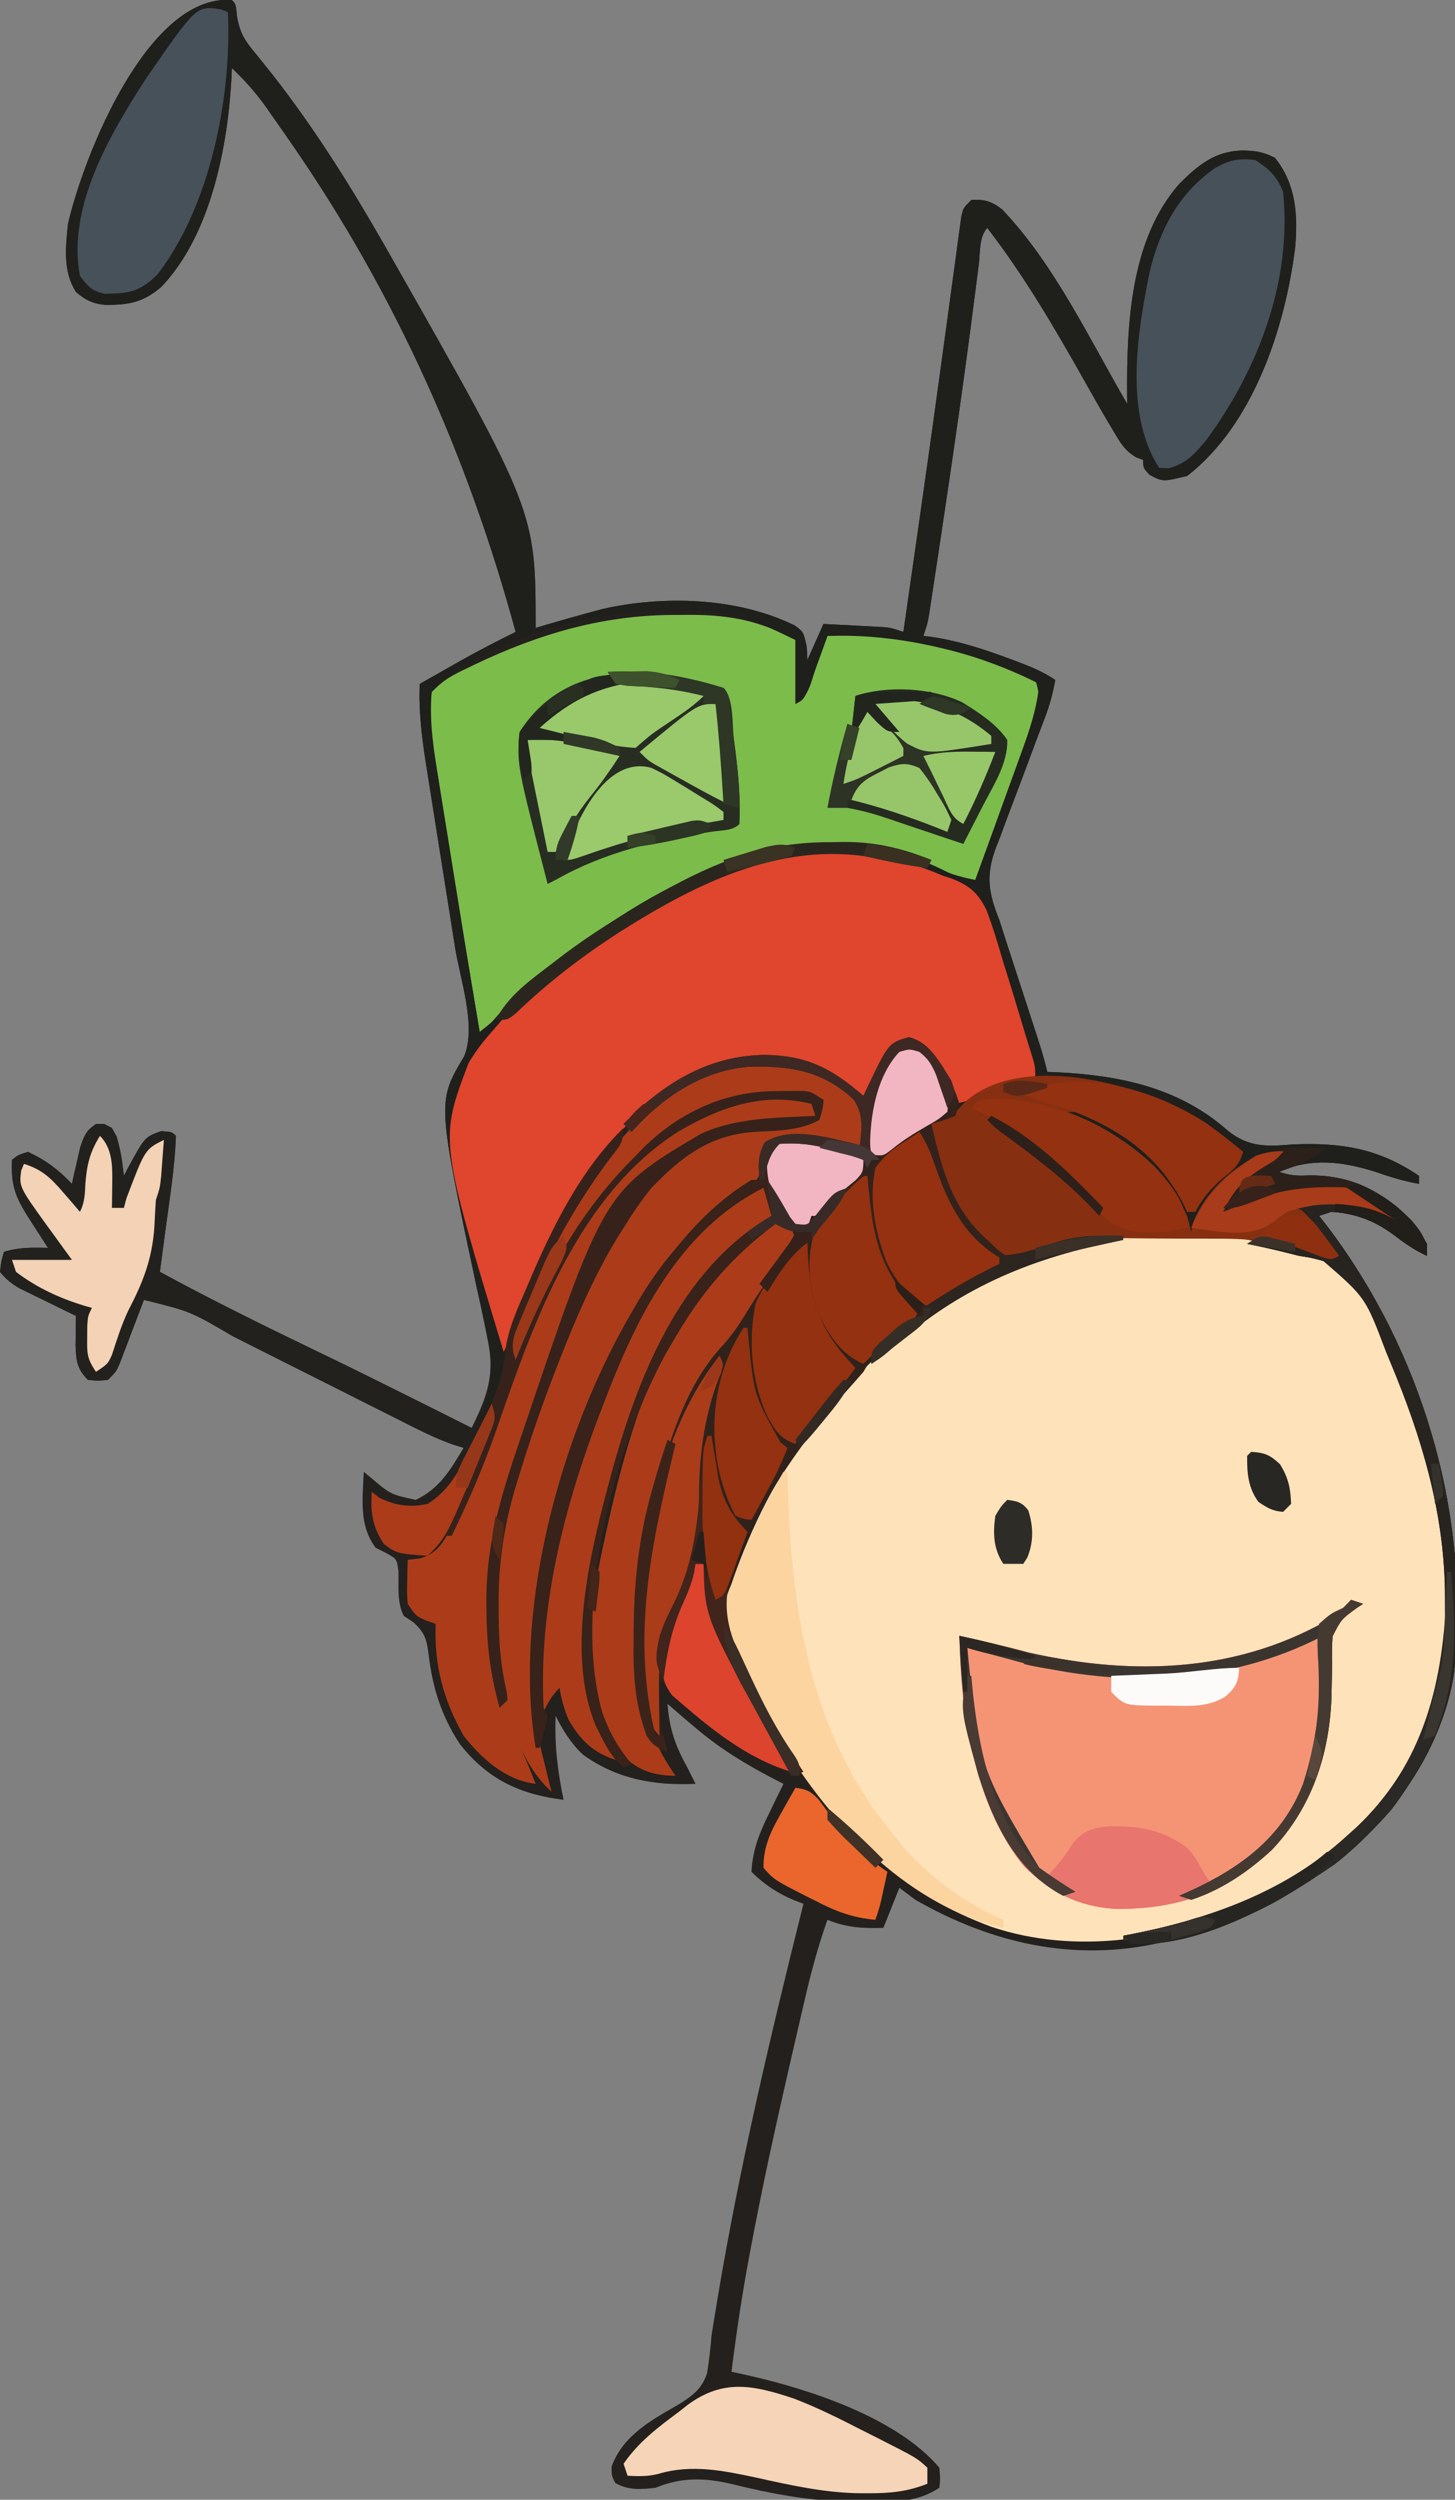
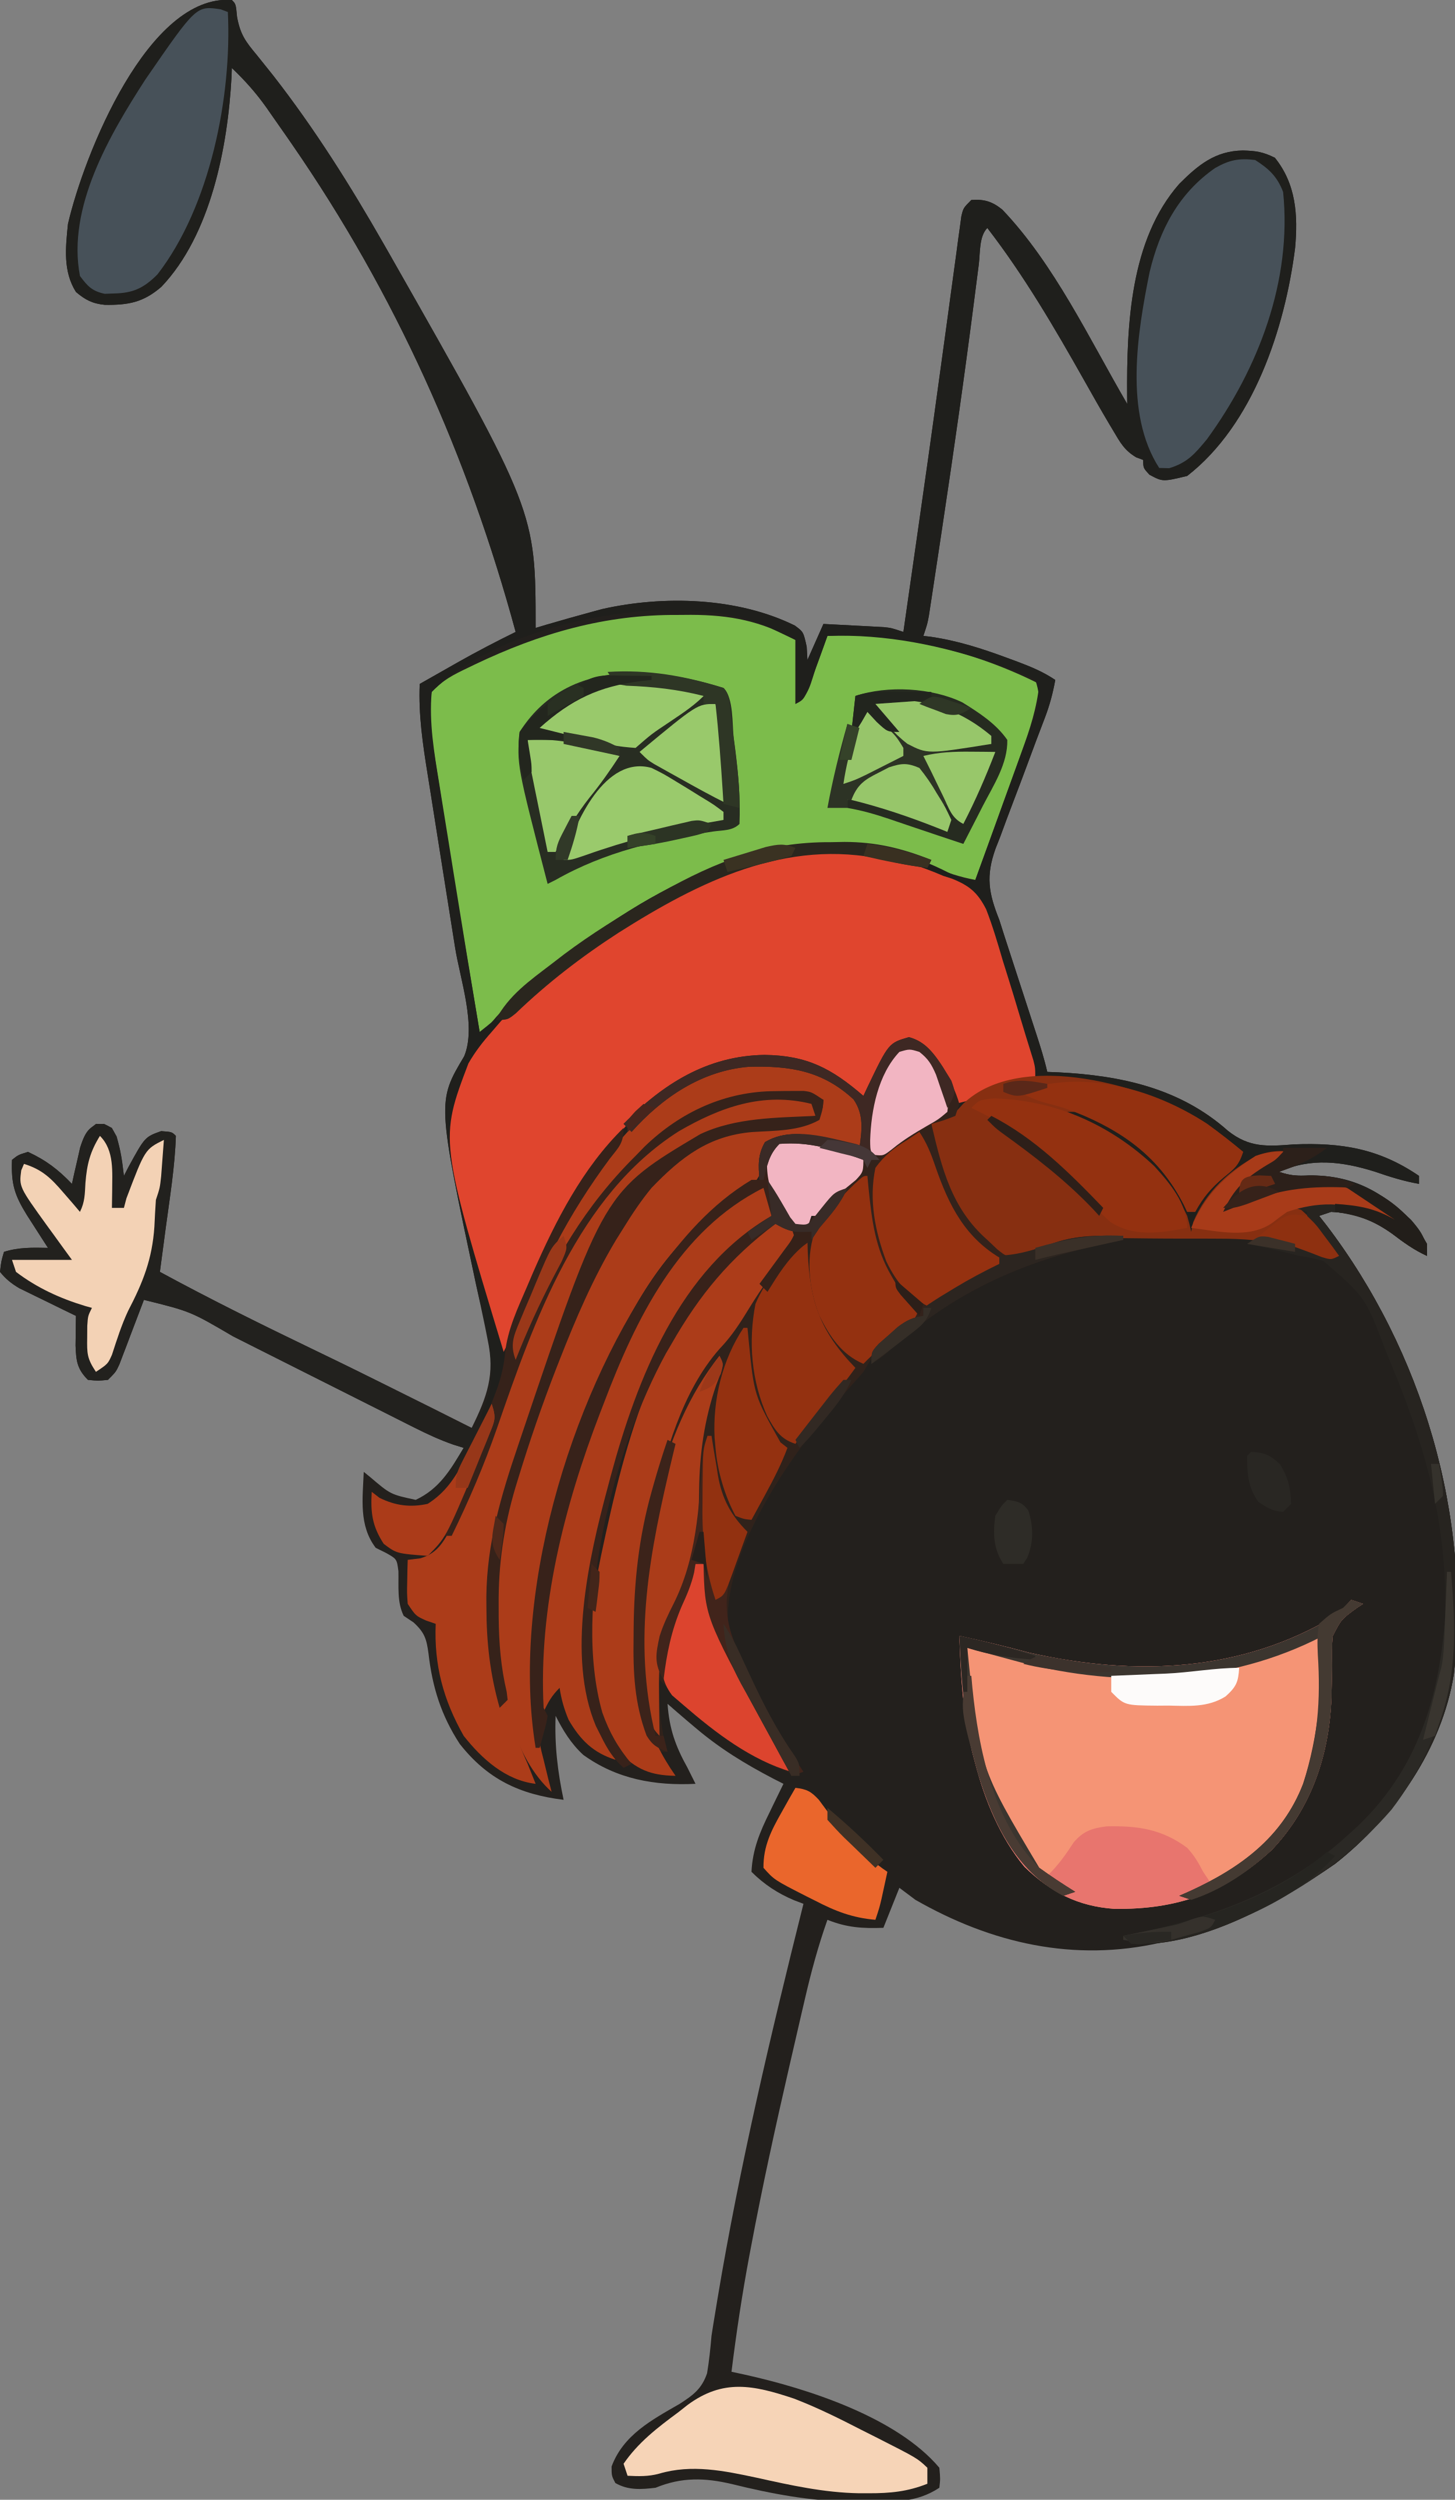
<svg xmlns="http://www.w3.org/2000/svg" version="1.1" width="364" height="625">
  <rect width="100%" height="100%" fill="#808080" stroke="none" />
  <path d="M0 0 C1 1 1 1 1.301 4.207 C2.104 8.563 3.368 10.316 6.188 13.688 C7.104 14.822 8.017 15.961 8.926 17.102 C9.42 17.721 9.915 18.34 10.424 18.978 C20.742 32.221 29.683 46.44 38 61 C38.497 61.869 38.995 62.737 39.507 63.632 C76 127.802 76 127.802 76 157 C76.883 156.734 77.766 156.469 78.676 156.195 C82.441 155.087 86.213 154.03 90 153 C90.86 152.765 91.72 152.531 92.605 152.289 C108.054 148.811 126.504 149.331 140.852 156.406 C143 158 143 158 143.812 161.688 C143.874 162.781 143.936 163.874 144 165 C145.32 162.03 146.64 159.06 148 156 C150.771 156.141 153.542 156.287 156.312 156.438 C157.098 156.477 157.884 156.516 158.693 156.557 C159.451 156.599 160.208 156.64 160.988 156.684 C162.033 156.739 162.033 156.739 163.099 156.795 C165 157 165 157 168 158 C168.846 152.103 169.691 146.206 170.535 140.308 C170.845 138.147 171.155 135.985 171.465 133.823 C173.317 120.927 175.142 108.028 176.903 95.119 C177.528 90.545 178.159 85.971 178.788 81.398 C179.138 78.839 179.485 76.28 179.829 73.72 C180.312 70.126 180.805 66.534 181.301 62.941 C181.443 61.86 181.586 60.779 181.732 59.665 C181.87 58.681 182.008 57.696 182.15 56.682 C182.266 55.822 182.383 54.961 182.503 54.075 C183 52 183 52 185 50 C188.233 49.769 190.215 50.368 192.75 52.41 C205.78 66.064 214.557 84.824 224 101 C223.992 100.313 223.984 99.625 223.976 98.917 C223.859 81.247 224.725 59.973 237 46 C241.74 41.25 246.004 37.732 252.938 37.625 C256.248 37.718 257.914 37.958 260.938 39.438 C266.259 46.049 266.736 53.802 266 62 C263.456 82.053 255.563 106.134 239 119 C232.868 120.467 232.868 120.467 229.562 118.688 C228 117 228 117 228 115 C227.412 114.78 226.824 114.559 226.219 114.332 C223.276 112.566 222.247 110.641 220.5 107.688 C220.165 107.127 219.829 106.566 219.483 105.989 C217.347 102.39 215.289 98.748 213.234 95.102 C205.837 81.983 198.218 68.949 189 57 C186.926 59.074 187.226 63.218 186.871 66.078 C186.642 67.853 186.413 69.628 186.184 71.403 C186.063 72.354 185.942 73.305 185.817 74.285 C183.346 93.601 180.597 112.87 177.688 132.125 C177.511 133.3 177.334 134.475 177.153 135.686 C176.651 139.023 176.145 142.359 175.637 145.695 C175.411 147.197 175.411 147.197 175.18 148.729 C175.039 149.646 174.898 150.563 174.753 151.508 C174.631 152.307 174.509 153.107 174.384 153.93 C174 156 174 156 173 159 C173.574 159.063 174.147 159.126 174.738 159.191 C181.481 160.163 187.637 162.146 194 164.5 C195.256 164.963 195.256 164.963 196.536 165.436 C200.002 166.746 202.896 167.931 206 170 C205.401 173.335 204.584 176.379 203.37 179.54 C203.04 180.408 202.71 181.276 202.37 182.171 C202.016 183.098 201.662 184.025 201.297 184.98 C200.556 186.969 199.816 188.958 199.078 190.947 C197.918 194.069 196.751 197.186 195.555 200.294 C194.4 203.305 193.283 206.328 192.172 209.355 C191.81 210.272 191.447 211.19 191.074 212.134 C188.585 219.068 189.307 223.257 192 230 C192.455 231.394 192.901 232.792 193.334 234.193 C193.777 235.553 194.22 236.914 194.664 238.273 C195.151 239.772 195.638 241.271 196.125 242.77 C196.88 245.087 197.634 247.404 198.39 249.721 C199.128 251.988 199.865 254.256 200.602 256.523 C200.828 257.215 201.054 257.907 201.287 258.619 C202.295 261.725 203.272 264.815 204 268 C204.944 268.037 205.887 268.075 206.859 268.113 C222.472 268.913 237.208 272.07 249.195 282.727 C254.571 286.999 259.077 286.632 265.688 286.125 C277.548 285.649 286.941 287.141 297 294 C297 294.66 297 295.32 297 296 C293.152 295.327 289.626 294.213 285.938 292.938 C277.788 290.394 269.94 289.404 262 293 C264.954 293.985 266.52 294.021 269.562 293.875 C280.209 293.844 287.385 297.663 295 305 C297.531 307.923 299 310.006 299 314 C295.775 312.527 293.18 310.656 290.375 308.5 C285.508 305.039 280.996 303.264 275 303 C274.01 303.33 273.02 303.66 272 304 C272.594 304.755 273.189 305.511 273.801 306.289 C297.874 337.863 310.084 379.094 305.714 418.582 C302.746 437.298 290.621 454.536 276 466 C263.514 474.714 249.74 481.2 235 485 C234.17 485.226 233.34 485.451 232.484 485.684 C210.669 490.657 190.032 485.878 171 475 C169.02 473.515 169.02 473.515 167 472 C165.68 475.3 164.36 478.6 163 482 C157.78 482.18 153.927 481.971 149 480 C146.669 486.566 144.895 493.168 143.328 499.953 C143.085 500.995 142.841 502.037 142.59 503.111 C141.804 506.489 141.026 509.869 140.25 513.25 C139.984 514.404 139.718 515.558 139.444 516.747 C136.001 531.721 132.713 546.711 129.875 561.812 C129.737 562.542 129.599 563.272 129.457 564.023 C127.652 573.646 126.205 583.285 125 593 C126.043 593.225 127.086 593.449 128.161 593.681 C143.853 597.142 166.308 604.313 177 617 C177.25 619.75 177.25 619.75 177 622 C171.202 625.825 165.409 625.534 158.625 625.5 C157.439 625.499 156.253 625.499 155.032 625.498 C144.722 625.328 135.157 623.558 125.18 621.094 C118.337 619.479 112.571 619.304 106 622 C102.419 622.433 99.155 622.665 95.938 620.812 C95 619 95 619 95 616.688 C97.942 608.78 105.076 605.033 112.025 601.027 C115.411 598.845 117.571 597.266 118.891 593.371 C119.415 590.248 119.727 587.154 120 584 C120.306 581.984 120.63 579.971 120.973 577.961 C121.145 576.908 121.317 575.856 121.495 574.771 C127.05 541.517 134.817 508.692 143 476 C142.241 475.711 141.481 475.423 140.699 475.125 C136.617 473.424 133.127 471.127 130 468 C130.274 462.362 132.106 458.02 134.562 453.062 C134.892 452.379 135.221 451.695 135.561 450.99 C136.365 449.323 137.181 447.661 138 446 C137.166 445.576 136.332 445.152 135.473 444.715 C128.409 441.033 122.095 437.183 116 432 C115.305 431.415 114.61 430.83 113.895 430.227 C112.252 428.83 110.624 427.417 109 426 C109.447 432.253 110.97 436.558 114 442 C114.672 443.331 115.34 444.663 116 446 C105.81 446.509 96.32 444.829 87.914 438.762 C84.857 435.948 82.862 432.687 81 429 C80.717 436.25 81.49 442.91 83 450 C71.98 448.643 63.955 444.849 57 436 C52.346 428.854 50.162 421.812 49.2 413.432 C48.7 409.749 48.243 408.225 45.473 405.656 C44.657 405.11 43.841 404.563 43 404 C41.291 400.583 41.764 396.624 41.672 392.848 C41.283 389.798 41.283 389.798 38.566 388.27 C37.719 387.851 36.873 387.432 36 387 C31.734 381.41 32.732 374.684 33 368 C33.779 368.632 33.779 368.632 34.574 369.277 C39.702 373.644 39.702 373.644 46 375 C51.938 372.22 54.687 367.498 58 362 C56.708 361.598 56.708 361.598 55.389 361.188 C52.019 360.007 48.959 358.596 45.77 356.991 C44.884 356.546 44.884 356.546 43.979 356.093 C42.04 355.12 40.104 354.142 38.168 353.164 C36.808 352.481 35.448 351.798 34.088 351.116 C30.514 349.323 26.943 347.525 23.372 345.725 C17.669 342.852 11.963 339.984 6.256 337.119 C4.276 336.124 2.297 335.126 0.319 334.128 C-10.361 327.874 -10.361 327.874 -22 325 C-22.202 325.535 -22.403 326.07 -22.611 326.621 C-23.527 329.041 -24.451 331.458 -25.375 333.875 C-25.692 334.717 -26.009 335.559 -26.336 336.426 C-26.645 337.231 -26.955 338.037 -27.273 338.867 C-27.556 339.611 -27.839 340.354 -28.13 341.121 C-29 343 -29 343 -31 345 C-33.5 345.25 -33.5 345.25 -36 345 C-38.734 342.266 -38.953 340.23 -39.098 336.422 C-39.086 335.54 -39.074 334.658 -39.062 333.75 C-39.053 332.858 -39.044 331.966 -39.035 331.047 C-39.024 330.371 -39.012 329.696 -39 329 C-40.12 328.457 -41.24 327.915 -42.395 327.355 C-43.867 326.633 -45.34 325.91 -46.812 325.188 C-47.55 324.831 -48.288 324.475 -49.049 324.107 C-49.761 323.756 -50.473 323.405 -51.207 323.043 C-51.862 322.724 -52.516 322.404 -53.191 322.075 C-55.161 320.905 -56.56 319.784 -58 318 C-57.688 315.312 -57.688 315.312 -57 313 C-53.326 311.824 -49.831 311.926 -46 312 C-46.482 311.252 -46.964 310.505 -47.461 309.734 C-48.093 308.75 -48.724 307.765 -49.375 306.75 C-50.001 305.775 -50.628 304.801 -51.273 303.797 C-54.38 298.765 -55.232 296.036 -55 290 C-53.438 288.75 -53.438 288.75 -51 288 C-46.452 290.111 -43.477 292.386 -40 296 C-39.818 295.169 -39.636 294.337 -39.449 293.48 C-39.072 291.85 -39.072 291.85 -38.688 290.188 C-38.444 289.109 -38.2 288.03 -37.949 286.918 C-37.016 284.048 -36.408 282.76 -34 281 C-31.938 281 -31.938 281 -30 282 C-27.891 285.775 -27.5 289.749 -27 294 C-26.455 292.935 -26.455 292.935 -25.898 291.848 C-21.754 284.27 -21.754 284.27 -17.688 282.812 C-15 283 -15 283 -14 284 C-14.247 291.746 -15.534 299.514 -16.562 307.188 C-16.77 308.759 -16.77 308.759 -16.982 310.361 C-17.32 312.908 -17.659 315.454 -18 318 C-5.769 324.634 6.661 330.8 19.192 336.839 C32.862 343.427 46.45 350.167 60 357 C63.889 349.169 65.87 343.598 64 335 C63.797 333.968 63.593 332.937 63.384 331.874 C62.666 328.345 61.898 324.83 61.125 321.312 C51.363 275.426 51.363 275.426 58.115 264.11 C61.245 256.644 57.127 244.878 55.857 236.963 C55.488 234.658 55.123 232.353 54.761 230.047 C53.729 223.5 52.69 216.954 51.645 210.409 C51.002 206.384 50.367 202.358 49.735 198.33 C49.495 196.808 49.252 195.286 49.007 193.764 C47.777 186.141 46.672 178.743 47 171 C49.499 169.581 51.999 168.165 54.5 166.75 C55.196 166.354 55.892 165.959 56.609 165.551 C61.338 162.88 66.125 160.394 71 158 C59.079 114.097 40.939 73.518 15 36 C14.594 35.412 14.187 34.823 13.769 34.217 C12.457 32.327 11.137 30.444 9.812 28.562 C9.206 27.693 9.206 27.693 8.588 26.806 C5.99 23.156 3.232 20.072 0 17 C-0.039 18.112 -0.039 18.112 -0.078 19.246 C-1.016 36.655 -5.23 58.681 -17.609 71.691 C-22.168 75.652 -25.961 76.294 -31.777 76.219 C-34.854 75.916 -36.654 74.991 -39 73 C-42.272 67.814 -41.592 61.886 -41 56 C-36.956 38.545 -20.874 -1.575 0 0 Z " fill="#23201D" transform="translate(58,0)" />
-   <path d="M0 0 C1.804 0.496 3.637 0.883 5.471 1.257 C11.882 3.03 14.751 6.067 17.96 11.669 C20.163 15.879 22.101 20.186 23.986 24.546 C24.358 25.382 24.729 26.219 25.112 27.081 C30.322 38.918 34.139 50.938 36.986 63.546 C37.172 64.298 37.357 65.049 37.548 65.823 C41.227 81.887 41.334 102.188 34.986 117.546 C34.592 118.516 34.592 118.516 34.189 119.506 C29.833 129.924 24.086 137.75 15.986 145.546 C15.257 146.283 14.527 147.021 13.775 147.78 C7.63 153.675 0.47 157.627 -7.014 161.546 C-7.908 162.02 -8.803 162.495 -9.725 162.983 C-29.484 172.711 -53.905 176.409 -75.036 169.282 C-85.453 165.404 -94.843 160.126 -103.014 152.546 C-103.515 152.086 -104.016 151.626 -104.532 151.152 C-117.548 139.081 -126.9 125.267 -135.014 109.546 C-135.377 108.851 -135.741 108.156 -136.115 107.44 C-142.792 94.447 -142.792 94.447 -141.826 88.483 C-141.072 86.147 -141.072 86.147 -140.014 83.546 C-139.613 82.419 -139.212 81.293 -138.799 80.132 C-133.826 66.552 -127.059 53.849 -118.014 42.546 C-117.57 41.99 -117.126 41.434 -116.669 40.862 C-110.138 32.755 -103.399 25.795 -95.014 19.546 C-94.154 18.872 -93.294 18.198 -92.408 17.503 C-66.032 -2.64 -32.058 -9.098 0 0 Z " fill="#FEE2BA" transform="translate(323.014,312.454)" />
  <path d="M0 0 C1.601 -0.012 1.601 -0.012 3.234 -0.023 C13.124 0.001 20.701 1.519 29.375 6.25 C29.375 11.53 29.375 16.81 29.375 22.25 C32.772 20.552 33.282 16.601 34.5 13.188 C34.916 12.05 34.916 12.05 35.34 10.889 C36.025 9.011 36.701 7.131 37.375 5.25 C55.048 4.239 74.719 9.308 90.375 17.25 C89.774 23.246 88.061 28.478 85.996 34.121 C85.665 35.043 85.333 35.966 84.991 36.916 C83.938 39.842 82.875 42.765 81.812 45.688 C81.094 47.679 80.376 49.67 79.658 51.662 C77.904 56.527 76.142 61.389 74.375 66.25 C70.45 65.522 67.107 64.404 63.438 62.812 C61.424 61.942 59.403 61.088 57.375 60.25 C56.515 59.876 55.655 59.502 54.77 59.117 C40.411 55.449 22.754 57.065 9.375 63.25 C8.277 63.757 8.277 63.757 7.157 64.275 C-8.932 71.918 -24.028 81.753 -37.625 93.25 C-38.204 93.708 -38.783 94.165 -39.379 94.637 C-42.999 97.513 -45.724 100.686 -48.625 104.25 C-48.955 104.25 -49.285 104.25 -49.625 104.25 C-56.36 64.407 -56.36 64.407 -59.238 45.837 C-59.452 44.462 -59.668 43.087 -59.887 41.713 C-62.665 24.243 -62.665 24.243 -61.625 19.25 C-59.007 16.374 -56.12 14.912 -52.625 13.25 C-52.035 12.965 -51.446 12.681 -50.838 12.387 C-34.46 4.57 -18.238 -0.133 0 0 Z " fill="#7CBC4B" transform="translate(169.625,153.75)" />
  <path d="M0 0 C1 1 1 1 1.301 4.207 C2.104 8.563 3.368 10.316 6.188 13.688 C7.104 14.822 8.017 15.961 8.926 17.102 C9.42 17.721 9.915 18.34 10.424 18.978 C20.742 32.221 29.683 46.44 38 61 C38.497 61.869 38.995 62.737 39.507 63.632 C76 127.802 76 127.802 76 157 C76.883 156.734 77.766 156.469 78.676 156.195 C82.441 155.087 86.213 154.03 90 153 C90.86 152.765 91.72 152.531 92.605 152.289 C108.054 148.811 126.504 149.331 140.852 156.406 C143 158 143 158 143.812 161.688 C143.874 162.781 143.936 163.874 144 165 C145.32 162.03 146.64 159.06 148 156 C150.771 156.141 153.542 156.287 156.312 156.438 C157.098 156.477 157.884 156.516 158.693 156.557 C159.451 156.599 160.208 156.64 160.988 156.684 C162.033 156.739 162.033 156.739 163.099 156.795 C165 157 165 157 168 158 C168.846 152.103 169.691 146.206 170.535 140.308 C170.845 138.147 171.155 135.985 171.465 133.823 C173.317 120.927 175.142 108.028 176.903 95.119 C177.528 90.545 178.159 85.971 178.788 81.398 C179.138 78.839 179.485 76.28 179.829 73.72 C180.312 70.126 180.805 66.534 181.301 62.941 C181.443 61.86 181.586 60.779 181.732 59.665 C181.87 58.681 182.008 57.696 182.15 56.682 C182.266 55.822 182.383 54.961 182.503 54.075 C183 52 183 52 185 50 C188.233 49.769 190.215 50.368 192.75 52.41 C205.78 66.064 214.557 84.824 224 101 C223.992 100.313 223.984 99.625 223.976 98.917 C223.859 81.247 224.725 59.973 237 46 C241.74 41.25 246.004 37.732 252.938 37.625 C256.248 37.718 257.914 37.958 260.938 39.438 C266.259 46.049 266.736 53.802 266 62 C263.456 82.053 255.563 106.134 239 119 C232.868 120.467 232.868 120.467 229.562 118.688 C228 117 228 117 228 115 C227.412 114.78 226.824 114.559 226.219 114.332 C223.276 112.566 222.247 110.641 220.5 107.688 C220.165 107.127 219.829 106.566 219.483 105.989 C217.347 102.39 215.289 98.748 213.234 95.102 C205.837 81.983 198.218 68.949 189 57 C186.926 59.074 187.226 63.218 186.871 66.078 C186.642 67.853 186.413 69.628 186.184 71.403 C186.063 72.354 185.942 73.305 185.817 74.285 C183.346 93.601 180.597 112.87 177.688 132.125 C177.511 133.3 177.334 134.475 177.153 135.686 C176.651 139.023 176.145 142.359 175.637 145.695 C175.411 147.197 175.411 147.197 175.18 148.729 C175.039 149.646 174.898 150.563 174.753 151.508 C174.631 152.307 174.509 153.107 174.384 153.93 C174 156 174 156 173 159 C173.574 159.063 174.147 159.126 174.738 159.191 C181.481 160.163 187.637 162.146 194 164.5 C195.256 164.963 195.256 164.963 196.536 165.436 C200.002 166.746 202.896 167.931 206 170 C205.401 173.335 204.584 176.379 203.37 179.54 C203.04 180.408 202.71 181.276 202.37 182.171 C202.016 183.098 201.662 184.025 201.297 184.98 C200.556 186.969 199.816 188.958 199.078 190.947 C197.918 194.069 196.751 197.186 195.555 200.294 C194.4 203.305 193.283 206.328 192.172 209.355 C191.81 210.272 191.447 211.19 191.074 212.134 C188.585 219.068 189.307 223.257 192 230 C192.455 231.394 192.901 232.792 193.334 234.193 C193.777 235.553 194.22 236.914 194.664 238.273 C195.151 239.772 195.638 241.271 196.125 242.77 C196.88 245.087 197.634 247.404 198.39 249.721 C199.128 251.988 199.865 254.256 200.602 256.523 C200.828 257.215 201.054 257.907 201.287 258.619 C202.295 261.725 203.272 264.815 204 268 C204.944 268.037 205.887 268.075 206.859 268.113 C222.472 268.913 237.208 272.07 249.195 282.727 C254.571 286.999 259.077 286.632 265.688 286.125 C277.548 285.649 286.941 287.141 297 294 C297 294.66 297 295.32 297 296 C293.152 295.327 289.626 294.213 285.938 292.938 C277.788 290.394 269.94 289.404 262 293 C264.954 293.985 266.52 294.021 269.562 293.875 C280.209 293.844 287.385 297.663 295 305 C297.531 307.923 299 310.006 299 314 C295.775 312.527 293.18 310.656 290.375 308.5 C285.508 305.039 280.996 303.264 275 303 C274.01 303.33 273.02 303.66 272 304 C272.594 304.755 273.189 305.511 273.801 306.289 C297.874 337.863 310.084 379.094 305.714 418.582 C302.746 437.298 290.621 454.536 276 466 C262.343 475.532 242.252 487.05 225 486 C224.34 485.34 223.68 484.68 223 484 C224.255 483.762 224.255 483.762 225.535 483.52 C245.184 479.581 264.024 472.753 279 459 C279.777 458.303 280.555 457.605 281.355 456.887 C294.645 444.354 302.664 426.555 303.469 408.293 C303.503 405.925 303.513 403.556 303.5 401.188 C303.494 399.923 303.487 398.658 303.48 397.355 C303.101 377.521 297.6 359.2 290 341 C289.59 340.004 289.18 339.007 288.757 337.98 C283.616 324.395 283.616 324.395 273.125 315.312 C270.138 314.492 270.138 314.492 267 314 C265.194 313.548 265.194 313.548 263.352 313.086 C260.244 312.311 257.14 311.623 254 311 C257.171 309.135 257.781 308.959 261.625 309.688 C263.088 310.11 264.546 310.549 266 311 C266.905 311.267 267.81 311.534 268.742 311.809 C271.166 312.526 273.584 313.257 276 314 C275.495 313.374 274.989 312.747 274.469 312.102 C273.819 311.284 273.169 310.467 272.5 309.625 C271.85 308.813 271.201 308.001 270.531 307.164 C269 305 269 305 269 303 C268.01 302.67 267.02 302.34 266 302 C268.019 299.981 271.438 300.25 274.156 299.992 C278.75 300.005 282.731 301.418 287 303 C287.99 303.33 288.98 303.66 290 304 C282.046 298.587 274.726 295.843 265 297 C259.16 298.544 253.593 300.738 248 303 C251.272 295.888 256.073 292.463 263 289 C256.158 289.351 250.668 293.049 246.16 298.035 C243.691 301.265 241.828 304.344 240 308 C236.7 308 233.4 308 230 308 C230 307.67 230 307.34 230 307 C232.97 307 235.94 307 239 307 C232.154 291.236 221.87 284.129 206.273 277.883 C205.523 277.591 204.773 277.3 204 277 C208.857 275.138 212.476 277.5 216.969 279.484 C225.848 283.924 235.393 291.531 239 301 C239 301.66 239 302.32 239 303 C239.66 303 240.32 303 241 303 C241.186 302.319 241.371 301.639 241.562 300.938 C243.752 296.463 247.489 292.256 252 290 C249.575 283.211 240.379 279.632 234.234 276.664 C231.846 275.665 229.464 274.792 227 274 C226.345 273.787 225.69 273.575 225.016 273.355 C216.949 271.183 208.3 271.34 200 271 C199.875 269.982 199.749 268.964 199.62 267.915 C199.038 264.238 198.183 260.908 197.074 257.359 C196.689 256.123 196.305 254.887 195.908 253.613 C195.607 252.659 195.607 252.659 195.299 251.686 C194.694 249.77 194.098 247.852 193.502 245.934 C192.358 242.281 191.181 238.641 190 235 C189.675 233.928 189.35 232.855 189.015 231.75 C187.219 226.061 187.219 226.061 183.301 221.719 C182.315 221.317 181.329 220.914 180.312 220.5 C179.253 220.053 178.193 219.605 177.102 219.145 C176.078 218.767 175.055 218.389 174 218 C173.162 217.674 172.324 217.348 171.461 217.012 C154.039 210.695 135.482 213.385 118.941 220.762 C97.993 230.599 68.436 246.86 59 269 C58.633 271.895 58.474 274.315 58.562 277.188 C58.576 277.964 58.589 278.741 58.603 279.542 C59.143 297.588 62.913 316.365 67.875 333.688 C69.928 341.61 67.357 347.829 64 355 C63.34 355 62.68 355 62 355 C62.228 354.394 62.456 353.788 62.691 353.164 C63.123 351.907 63.123 351.907 63.562 350.625 C63.853 349.813 64.143 349.001 64.441 348.164 C66.011 339.272 63.027 329.966 61.125 321.312 C51.363 275.426 51.363 275.426 58.115 264.11 C61.245 256.644 57.127 244.878 55.857 236.963 C55.488 234.658 55.123 232.353 54.761 230.047 C53.729 223.5 52.69 216.954 51.645 210.409 C51.002 206.384 50.367 202.358 49.735 198.33 C49.495 196.808 49.252 195.286 49.007 193.764 C47.777 186.141 46.672 178.743 47 171 C49.499 169.581 51.999 168.165 54.5 166.75 C55.196 166.354 55.892 165.959 56.609 165.551 C61.338 162.88 66.125 160.394 71 158 C59.079 114.097 40.939 73.518 15 36 C14.594 35.412 14.187 34.823 13.769 34.217 C12.457 32.327 11.137 30.444 9.812 28.562 C9.408 27.983 9.004 27.403 8.588 26.806 C5.99 23.156 3.232 20.072 0 17 C-0.039 18.112 -0.039 18.112 -0.078 19.246 C-1.016 36.655 -5.23 58.681 -17.609 71.691 C-22.168 75.652 -25.961 76.294 -31.777 76.219 C-34.854 75.916 -36.654 74.991 -39 73 C-42.272 67.814 -41.592 61.886 -41 56 C-36.956 38.545 -20.874 -1.575 0 0 Z M50 173 C49.316 180.692 50.618 188.247 51.863 195.812 C52.056 197.021 52.249 198.229 52.447 199.474 C53.062 203.317 53.687 207.159 54.312 211 C54.721 213.548 55.13 216.096 55.537 218.645 C57.641 231.771 59.792 244.89 62 258 C64.54 255.998 66.961 254.039 69.25 251.75 C88.409 232.591 118.598 211.995 146.402 211.431 C148.028 211.434 148.028 211.434 149.688 211.438 C150.821 211.437 151.954 211.437 153.122 211.436 C163.737 211.646 171.888 214.182 181.227 219.195 C183.131 220.207 183.131 220.207 186 220 C188.314 213.689 190.609 207.371 192.891 201.049 C193.669 198.899 194.452 196.75 195.24 194.603 C196.371 191.517 197.486 188.425 198.598 185.332 C198.953 184.374 199.308 183.415 199.674 182.427 C200.154 181.077 200.154 181.077 200.645 179.698 C200.931 178.91 201.218 178.122 201.513 177.31 C202.105 174.503 201.919 172.712 201 170 C198.493 168.662 196.354 167.75 193.688 166.875 C192.962 166.622 192.236 166.369 191.489 166.108 C177.681 161.392 163.638 158.472 149 159 C148.59 160.143 148.18 161.287 147.758 162.465 C147.214 163.956 146.67 165.447 146.125 166.938 C145.856 167.692 145.586 168.447 145.309 169.225 C143.227 174.887 143.227 174.887 141 176 C141 170.72 141 165.44 141 160 C138.463 158.793 138.463 158.793 135.875 157.562 C134.924 157.11 133.972 156.658 132.992 156.191 C110.455 147.218 67.555 155.445 50 173 Z " fill="#1F1F1C" transform="translate(58,0)" />
  <path d="M0 0 C1.317 0.42 1.317 0.42 2.66 0.848 C5.503 1.814 8.245 2.8 11 4 C11.707 4.225 12.413 4.45 13.141 4.682 C17.497 6.44 19.538 8.095 21.704 12.337 C23.342 16.543 24.609 20.858 25.875 25.188 C26.335 26.671 26.799 28.153 27.266 29.635 C28.154 32.475 29.022 35.32 29.866 38.173 C31.049 42.164 32.28 46.138 33.524 50.111 C34 52 34 52 34 55 C31.417 55.814 28.834 56.626 26.25 57.438 C25.52 57.668 24.791 57.898 24.039 58.135 C23.33 58.357 22.621 58.579 21.891 58.809 C21.241 59.013 20.592 59.217 19.923 59.427 C17.961 60.012 15.99 60.518 14 61 C13.602 60.169 13.203 59.337 12.793 58.48 C12.263 57.394 11.733 56.307 11.188 55.188 C10.665 54.109 10.143 53.03 9.605 51.918 C8.23 49.417 7.213 47.753 5 46 C2.587 45.249 2.587 45.249 0 46 C-4.661 50.328 -6.345 54.946 -8 61 C-8.412 60.613 -8.825 60.227 -9.25 59.828 C-17.744 52.169 -25.262 49.662 -36.621 49.789 C-48.719 50.544 -59.841 57.228 -68 66 C-80.679 81.304 -88.661 98.23 -95.982 116.565 C-96.902 118.765 -97.904 120.883 -99 123 C-115.066 69.949 -115.066 69.949 -107.809 50.867 C-106.108 47.926 -104.256 45.538 -102 43 C-100.871 41.687 -100.871 41.687 -99.719 40.348 C-88.054 27.801 -72.921 18.242 -58 10 C-57.353 9.64 -56.706 9.281 -56.04 8.91 C-39.058 -0.405 -19.145 -6.406 0 0 Z " fill="#E0452E" transform="translate(225,215)" />
  <path d="M0 0 C0.098 1.051 0.196 2.101 0.297 3.184 C1.104 11.041 1.933 18.064 6 25 C6.344 25.594 6.688 26.189 7.043 26.801 C8.803 29.626 10.19 31.127 13 33 C11.514 37.457 8.134 39.125 4.445 41.867 C1.884 44.101 0.692 46.08 -1 49 C-2.311 50.512 -3.625 52.021 -4.972 53.502 C-17.384 67.195 -35.711 92.421 -34.883 111.734 C-33.597 116.491 -31.523 120.765 -29.375 125.188 C-28.928 126.121 -28.481 127.054 -28.02 128.015 C-25.11 133.992 -22.004 139.594 -18.18 145.039 C-17 147 -17 147 -17 150 C-30.797 145.753 -42.065 136.198 -52 126 C-52.236 132.404 -51.823 137.846 -50 144 C-50.66 144 -51.32 144 -52 144 C-50.68 145.98 -49.36 147.96 -48 150 C-54.419 149.885 -57.672 148.412 -62.309 143.957 C-68.207 137.133 -69.379 127.287 -69.312 118.562 C-69.308 117.782 -69.303 117.001 -69.298 116.197 C-69.135 107.926 -67.777 100.06 -66 92 C-65.823 91.181 -65.646 90.363 -65.464 89.519 C-59.403 61.806 -51.409 37.697 -31 17 C-30.33 16.319 -29.659 15.639 -28.969 14.938 C-26.992 13.18 -25.474 11.942 -23 11 C-19.684 11.409 -16.959 12.479 -14 14 C-13.397 13.325 -12.793 12.649 -12.172 11.953 C-10.973 10.615 -10.973 10.615 -9.75 9.25 C-8.961 8.368 -8.172 7.487 -7.359 6.578 C-1.339 0 -1.339 0 0 0 Z " fill="#30221B" transform="translate(217,294)" />
  <path d="M0 0 C0.99 0.33 1.98 0.66 3 1 C2.503 1.324 2.007 1.649 1.495 1.983 C-2.462 4.864 -2.462 4.864 -4.623 9.112 C-4.809 11.552 -4.814 13.929 -4.75 16.375 C-4.776 18.167 -4.81 19.958 -4.852 21.75 C-4.869 22.637 -4.886 23.524 -4.903 24.438 C-5.441 38.702 -9.867 52.023 -19.812 62.5 C-31.432 73.254 -43.483 77.45 -59.18 77.266 C-68.401 76.624 -75.08 73.142 -81.707 66.758 C-87.737 59.506 -91.636 50.081 -94 41 C-94.266 40.001 -94.531 39.002 -94.805 37.973 C-97.121 28.343 -97.675 18.869 -98 9 C-92.12 10.274 -86.296 11.675 -80.48 13.219 C-54.002 19.162 -27.542 18.147 -4 4 C-1.627 1.903 -1.627 1.903 0 0 Z " fill="#F59475" transform="translate(338,400)" />
  <path d="M0 0 C3.084 2.238 6.074 4.558 9 7 C7.861 10.417 6.866 11.156 4.125 13.375 C0.987 16.014 -1.023 18.375 -3 22 C-3.66 22 -4.32 22 -5 22 C-5.257 21.455 -5.513 20.909 -5.777 20.348 C-11.869 8.349 -20.875 2.008 -33 -3 C-33.66 -3 -34.32 -3 -35 -3 C-34.105 -2.599 -33.211 -2.198 -32.289 -1.785 C-20.272 3.785 -10.783 10.645 -5 23 C-4.624 24.322 -4.274 25.653 -4 27 C-3.835 26.196 -3.67 25.391 -3.5 24.562 C-0.323 17.018 5.561 11.473 12.812 7.797 C16.065 6.612 18.576 6.636 22 7 C19 9 19 9 16.66 10.297 C11.342 13.272 7.849 15.562 5 21 C5.568 20.734 6.137 20.469 6.723 20.195 C17.151 15.425 26.702 12.833 37.816 16.934 C41.592 18.778 44.797 21.303 48 24 C45 24 45 24 41.812 22.562 C35.501 19.759 29.698 19.744 23 21 C23.722 21.66 24.444 22.32 25.188 23 C28.457 26.241 30.693 30.044 33 34 C31.966 33.71 31.966 33.71 30.91 33.414 C29.97 33.154 29.031 32.893 28.062 32.625 C27.146 32.37 26.229 32.115 25.285 31.852 C24.201 31.571 23.117 31.29 22 31 C21.361 30.832 20.723 30.663 20.065 30.49 C14.29 29.075 8.85 28.693 2.918 28.699 C1.515 28.693 1.515 28.693 0.083 28.686 C-1.884 28.681 -3.851 28.68 -5.819 28.684 C-8.794 28.687 -11.769 28.664 -14.744 28.639 C-30.405 28.432 -30.405 28.432 -45.177 33.116 C-47 34 -47 34 -49.039 33.75 C-57.238 30.614 -61.496 24.079 -65.227 16.512 C-67.617 10.982 -68.613 6.002 -69 0 C-67.639 -0.619 -67.639 -0.619 -66.25 -1.25 C-63.026 -2.773 -63.026 -2.773 -61.105 -4.965 C-46.638 -18.949 -14.327 -9.44 0 0 Z " fill="#872F11" transform="translate(302,281)" />
  <path d="M0 0 C3.121 2.597 4.593 4.378 5.188 8.461 C5.202 11.2 5.076 13.842 4.766 16.562 C4.015 16.346 3.265 16.129 2.492 15.906 C-7.244 13.221 -7.244 13.221 -17.234 13.562 C-19.071 14.795 -19.071 14.795 -20.234 16.562 C-20.234 17.614 -20.234 18.666 -20.234 19.75 C-21.864 25.964 -27.086 28.152 -32.234 31.562 C-56.898 49.647 -66.95 88.41 -73.234 116.562 C-73.404 117.318 -73.574 118.073 -73.749 118.852 C-74.68 123.073 -75.505 127.301 -76.234 131.562 C-76.366 132.314 -76.497 133.066 -76.633 133.84 C-78.234 145.115 -78.227 157.564 -75.234 168.562 C-74.859 170.104 -74.484 171.646 -74.109 173.188 C-73.821 174.301 -73.532 175.415 -73.234 176.562 C-82.718 168.121 -86.425 151.146 -87.462 138.868 C-89.561 100.574 -72.306 52.428 -47.168 23.156 C-37.36 12.869 -28.14 10.577 -14.25 9.906 C-11.211 9.56 -8.954 8.949 -6.234 7.562 C-5.347 5.521 -5.347 5.521 -5.234 3.562 C-14.698 0.408 -26.765 1.677 -35.574 6.027 C-59.835 20.028 -72.286 43.309 -82.234 68.562 C-83.532 64.965 -82.939 63.037 -81.496 59.555 C-81.093 58.577 -80.69 57.598 -80.275 56.591 C-79.829 55.55 -79.382 54.51 -78.922 53.438 C-78.467 52.367 -78.012 51.296 -77.543 50.193 C-71.448 36.12 -64.696 22.916 -54.234 11.562 C-53.54 10.765 -52.845 9.967 -52.129 9.145 C-38.695 -5.464 -17.484 -11.248 0 0 Z " fill="#AC3C19" transform="translate(211.234,271.438)" />
  <path d="M0 0 C2.589 2.589 2.132 9 2.562 12.5 C2.701 13.565 2.84 14.63 2.982 15.727 C3.748 21.866 4.249 27.813 4 34 C2.228 35.772 -0.244 35.55 -2.625 35.9 C-16.427 37.935 -29.781 41.049 -42 48 C-42.99 48.495 -42.99 48.495 -44 49 C-51.721 19.176 -51.721 19.176 -51 11 C-39.435 -7.214 -17.823 -5.52 0 0 Z " fill="#282D22" transform="translate(181,172)" />
  <path d="M0 0 C1.938 1 1.938 1 3.125 3.125 C4.051 6.402 4.54 9.621 4.938 13 C5.301 12.29 5.665 11.579 6.039 10.848 C10.184 3.27 10.184 3.27 14.25 1.812 C16.938 2 16.938 2 17.938 3 C17.691 10.746 16.404 18.514 15.375 26.188 C15.167 27.759 15.167 27.759 14.955 29.361 C14.618 31.908 14.279 34.454 13.938 37 C26.864 44.011 40.016 50.503 53.272 56.863 C60.127 60.156 66.951 63.489 73.703 66.988 C74.909 67.609 76.114 68.23 77.32 68.85 C79.56 70.009 81.793 71.181 84.018 72.366 C85.008 72.877 85.999 73.388 87.02 73.914 C87.878 74.367 88.736 74.821 89.62 75.288 C92.289 76.4 92.289 76.4 95.938 74 C93.627 78.62 91.317 83.24 88.938 88 C88.278 87.34 87.618 86.68 86.938 86 C87.927 84.35 88.918 82.7 89.938 81 C89.076 80.732 88.214 80.464 87.327 80.188 C83.957 79.007 80.896 77.596 77.708 75.991 C77.117 75.694 76.525 75.398 75.916 75.093 C73.978 74.12 72.042 73.142 70.105 72.164 C68.746 71.481 67.386 70.798 66.026 70.116 C62.452 68.323 58.88 66.525 55.309 64.725 C49.606 61.852 43.9 58.984 38.193 56.119 C36.213 55.124 34.235 54.126 32.256 53.128 C21.577 46.874 21.577 46.874 9.938 44 C9.736 44.535 9.534 45.07 9.327 45.621 C8.411 48.041 7.487 50.458 6.562 52.875 C6.245 53.717 5.928 54.559 5.602 55.426 C5.292 56.231 4.983 57.037 4.664 57.867 C4.24 58.983 4.24 58.983 3.807 60.121 C2.938 62 2.938 62 0.938 64 C-1.562 64.25 -1.562 64.25 -4.062 64 C-6.797 61.266 -7.016 59.23 -7.16 55.422 C-7.149 54.54 -7.137 53.658 -7.125 52.75 C-7.116 51.858 -7.107 50.966 -7.098 50.047 C-7.086 49.371 -7.074 48.696 -7.062 48 C-8.183 47.457 -9.303 46.915 -10.457 46.355 C-11.93 45.633 -13.402 44.91 -14.875 44.188 C-15.613 43.831 -16.351 43.475 -17.111 43.107 C-17.824 42.756 -18.536 42.405 -19.27 42.043 C-19.924 41.724 -20.579 41.404 -21.253 41.075 C-23.223 39.905 -24.622 38.784 -26.062 37 C-25.75 34.312 -25.75 34.312 -25.062 32 C-21.388 30.824 -17.893 30.926 -14.062 31 C-14.545 30.252 -15.027 29.505 -15.523 28.734 C-16.471 27.257 -16.471 27.257 -17.438 25.75 C-18.064 24.775 -18.69 23.801 -19.336 22.797 C-22.442 17.765 -23.295 15.036 -23.062 9 C-21.5 7.75 -21.5 7.75 -19.062 7 C-14.515 9.111 -11.54 11.386 -8.062 15 C-7.881 14.169 -7.699 13.337 -7.512 12.48 C-7.26 11.394 -7.009 10.307 -6.75 9.188 C-6.506 8.109 -6.263 7.03 -6.012 5.918 C-4.894 2.481 -3.885 0 0 0 Z " fill="#22211E" transform="translate(26.062,281)" />
  <path d="M0 0 C4.276 1.12 6.236 4.104 8.625 7.688 C10.231 10.596 11.724 13.482 12.625 16.688 C12.13 18.172 12.13 18.172 11.625 19.688 C8.562 20.875 8.562 20.875 5.625 21.688 C8.244 32.795 10.681 42.862 19.625 50.688 C20.45 51.471 21.275 52.255 22.125 53.062 C24.443 54.906 24.443 54.906 26.875 54.625 C27.782 54.316 28.69 54.006 29.625 53.688 C31.125 53.187 32.625 52.687 34.125 52.188 C34.91 51.923 35.695 51.659 36.504 51.387 C42.235 49.498 47.642 49.583 53.625 49.688 C53.625 50.017 53.625 50.347 53.625 50.688 C51.902 51.034 51.902 51.034 50.145 51.387 C29.535 55.654 11.927 63.279 -3.801 77.402 C-6.375 79.688 -6.375 79.688 -9.375 81.688 C-9.375 78.688 -9.375 78.688 -7.477 76.68 C-6.659 75.981 -5.842 75.282 -5 74.562 C-4.188 73.859 -3.376 73.155 -2.539 72.43 C-0.375 70.688 -0.375 70.688 1.625 69.688 C1.625 69.028 1.625 68.368 1.625 67.688 C0.882 66.966 0.14 66.244 -0.625 65.5 C-8.609 57.335 -10.692 46.751 -11.375 35.688 C-11.992 36.163 -12.61 36.639 -13.246 37.129 C-15.375 38.688 -15.375 38.688 -17.438 39.625 C-19.793 40.917 -20.804 42.545 -22.375 44.688 C-23.035 44.688 -23.695 44.688 -24.375 44.688 C-24.705 45.678 -25.035 46.667 -25.375 47.688 C-27.992 47.32 -29.094 47.034 -30.789 44.945 C-31.189 44.241 -31.588 43.538 -32 42.812 C-32.405 42.114 -32.81 41.415 -33.227 40.695 C-33.795 39.701 -33.795 39.701 -34.375 38.688 C-35.035 37.697 -35.695 36.708 -36.375 35.688 C-36.705 35.688 -37.035 35.688 -37.375 35.688 C-37.658 32.009 -37.839 29.51 -36 26.25 C-31.04 23.298 -25.747 24.164 -20.277 25.371 C-17.622 26.087 -14.995 26.851 -12.375 27.688 C-11.739 23.296 -11.223 19.352 -13.84 15.57 C-21.618 8.393 -29.678 7.14 -40.016 7.406 C-51.805 8.393 -61.634 15.024 -69.375 23.688 C-70.035 23.027 -70.695 22.367 -71.375 21.688 C-61.558 11.712 -50.439 4.645 -36.125 4.438 C-25.489 4.569 -19.362 7.796 -11.375 14.688 C-10.903 13.674 -10.903 13.674 -10.422 12.641 C-5.06 1.465 -5.06 1.465 0 0 Z " fill="#33221B" transform="translate(227.375,259.312)" />
  <path d="M0 0 C3.486 2.218 5.53 4.156 7 8 C9.258 30.134 0.844 52.148 -12.082 69.852 C-15.093 73.479 -16.925 75.674 -21.5 77.062 C-22.325 77.042 -23.15 77.021 -24 77 C-32.808 63.362 -29.458 43.191 -26.41 28.074 C-23.859 17.4 -19.147 8.351 -10 2 C-6.471 0.011 -4.09 -0.501 0 0 Z " fill="#475159" transform="translate(314,40)" />
  <path d="M0 0 C0 0.99 0 1.98 0 3 C-1.729 3.293 -3.458 3.584 -5.188 3.875 C-6.282 4.063 -7.376 4.251 -8.504 4.445 C-10.775 4.806 -13.054 5.116 -15.34 5.367 C-27.701 6.808 -36.144 12.433 -44 22 C-60.217 44.005 -68.999 70.743 -77 96.562 C-77.291 97.496 -77.582 98.429 -77.882 99.39 C-84.609 121.729 -81.447 144.016 -72 165 C-71.325 166.663 -70.656 168.329 -70 170 C-77.513 169.116 -83.446 163.767 -88 158 C-93.102 149.004 -95.43 140.312 -95 130 C-95.784 129.732 -96.567 129.464 -97.375 129.188 C-100 128 -100 128 -102 125 C-102.195 122.301 -102.195 122.301 -102.125 119.312 C-102.107 118.319 -102.089 117.325 -102.07 116.301 C-102.047 115.542 -102.024 114.782 -102 114 C-100.453 113.814 -100.453 113.814 -98.875 113.625 C-94.146 112.258 -92.836 108.994 -90.508 104.911 C-88.012 100.093 -86.016 95.121 -84.062 90.062 C-83.415 88.419 -83.415 88.419 -82.754 86.743 C-80.517 81.037 -78.37 75.307 -76.315 69.534 C-66.858 43.032 -52.923 14.323 -26.25 1.562 C-17.611 -2.342 -8.916 -3.566 0 0 Z " fill="#AC3C19" transform="translate(204,276)" />
  <path d="M0 0 C1.938 0.812 1.938 0.812 4 2 C4.495 3.485 4.495 3.485 5 5 C3.743 7.127 2.467 9.027 1 11 C0.158 12.168 -0.682 13.337 -1.52 14.508 C-1.941 15.093 -2.362 15.679 -2.795 16.282 C-4.527 18.752 -6.105 21.308 -7.688 23.875 C-9.588 26.922 -11.452 29.602 -13.938 32.188 C-23.52 43.022 -27.459 58.34 -31 72 C-31.342 73.222 -31.683 74.444 -32.035 75.703 C-34.271 85.147 -34.34 94.661 -34.438 104.312 C-34.456 105.35 -34.456 105.35 -34.475 106.409 C-34.661 118.978 -32.236 128.65 -25 139 C-31.419 138.885 -34.672 137.412 -39.309 132.957 C-45.207 126.133 -46.379 116.287 -46.312 107.562 C-46.308 106.782 -46.303 106.001 -46.298 105.197 C-46.135 96.926 -44.777 89.06 -43 81 C-42.823 80.181 -42.646 79.363 -42.464 78.519 C-35.955 48.757 -26.755 17.934 0 0 Z " fill="#AC3C19" transform="translate(194,305)" />
  <path d="M0 0 C0.878 0.329 0.878 0.329 1.773 0.664 C2.813 21.798 -2.671 49.319 -15.852 66.289 C-19.244 69.681 -21.927 70.957 -26.727 71.039 C-27.479 71.067 -28.232 71.096 -29.008 71.125 C-32.176 70.467 -33.308 69.238 -35.227 66.664 C-38.502 49.54 -27.804 31.402 -18.871 17.563 C-6.124 -0.924 -6.124 -0.924 0 0 Z " fill="#475159" transform="translate(55.227,2.336)" />
  <path d="M0 0 C0.66 0.33 1.32 0.66 2 1 C2.731 3.314 3.401 5.648 4 8 C3.359 8.496 2.719 8.993 2.059 9.504 C-21.389 27.919 -30.48 51.796 -38 80 C-38.367 81.349 -38.367 81.349 -38.741 82.725 C-41.543 93.347 -42.357 103.645 -42.438 114.625 C-42.448 115.799 -42.458 116.974 -42.469 118.183 C-42.371 127.697 -40.623 135.634 -36 144 C-41.63 142.231 -44.802 139.054 -47.75 134 C-48.878 131.292 -49.575 128.892 -50 126 C-51.952 127.952 -52.848 129.532 -54 132 C-54.33 132 -54.66 132 -55 132 C-56.932 92.504 -42.924 43.085 -16.457 13.121 C-11.456 7.918 -6.203 3.686 0 0 Z " fill="#AC3C19" transform="translate(190,296)" />
-   <path d="M0 0 C0.33 0 0.66 0 1 0 C1.015 0.663 1.029 1.326 1.044 2.009 C1.812 33.413 6.285 64.935 27 90 C27.527 90.688 28.054 91.377 28.598 92.086 C35.438 100.59 45.004 107.688 55 112 C55 112.66 55 113.32 55 114 C31.928 108.64 13.278 89.477 1 70 C-2.228 64.783 -5.187 59.451 -8 54 C-8.364 53.305 -8.727 52.61 -9.102 51.895 C-15.778 38.901 -15.778 38.901 -14.812 32.938 C-14.062 30.609 -14.062 30.609 -13 28 C-12.588 26.85 -12.175 25.7 -11.75 24.516 C-8.582 15.927 -4.529 7.946 0 0 Z " fill="#FCD4A0" transform="translate(196,368)" />
  <path d="M0 0 C5.848 2.242 11.393 4.999 16.958 7.864 C18.105 8.441 19.253 9.017 20.436 9.612 C30.864 14.902 30.864 14.902 33.395 17.301 C33.395 18.621 33.395 19.941 33.395 21.301 C28.397 23.284 24.067 23.686 18.77 23.676 C17.945 23.676 17.121 23.676 16.271 23.676 C7.512 23.519 -0.758 21.682 -9.277 19.797 C-17.49 18.047 -25.521 16.36 -33.73 18.786 C-36.368 19.511 -38.89 19.441 -41.605 19.301 C-41.935 18.311 -42.265 17.321 -42.605 16.301 C-38.926 10.946 -34.106 7.258 -28.917 3.426 C-28.165 2.833 -27.413 2.24 -26.638 1.629 C-17.678 -4.99 -10.15 -3.382 0 0 Z " fill="#F6D4B7" transform="translate(198.605,599.699)" />
  <path d="M0 0 C0.99 0.33 1.98 0.66 3 1 C2.503 1.324 2.007 1.649 1.495 1.983 C-2.462 4.864 -2.462 4.864 -4.623 9.112 C-4.809 11.552 -4.814 13.929 -4.75 16.375 C-4.776 18.167 -4.81 19.958 -4.852 21.75 C-4.869 22.637 -4.886 23.524 -4.903 24.438 C-5.441 38.702 -9.867 52.023 -19.812 62.5 C-31.432 73.254 -43.483 77.45 -59.18 77.266 C-68.401 76.624 -75.08 73.142 -81.707 66.758 C-87.737 59.506 -91.636 50.081 -94 41 C-94.266 40.001 -94.531 39.002 -94.805 37.973 C-97.121 28.343 -97.675 18.869 -98 9 C-92.12 10.274 -86.296 11.675 -80.48 13.219 C-54.002 19.162 -27.542 18.147 -4 4 C-1.627 1.903 -1.627 1.903 0 0 Z M-13.875 11.312 C-36.962 22.022 -64.95 20.038 -88.762 12.867 C-92.085 11.828 -92.085 11.828 -96 12 C-95.534 30.84 -92.192 49.313 -81 65 C-78.358 67.557 -78.358 67.557 -76 69 C-73.313 66.453 -71.391 63.71 -69.379 60.621 C-66.972 57.791 -64.766 57.099 -61.117 56.629 C-53.343 56.47 -47.363 57.292 -41 62 C-39.213 63.948 -38.242 65.619 -37 68 C-36.34 68.99 -35.68 69.98 -35 71 C-22.388 64.177 -14.327 56.002 -9.742 42.219 C-6.619 31.178 -6.576 20.396 -7 9 C-9.735 9 -11.42 10.106 -13.875 11.312 Z " fill="#E8756E" transform="translate(338,400)" />
  <path d="M0 0 C3.66 3.66 3.055 8.997 3.062 13.938 C3.047 15.292 3.028 16.646 3 18 C3.99 18 4.98 18 6 18 C6.206 17.216 6.412 16.433 6.625 15.625 C11.277 3.362 11.277 3.362 16 1 C15.859 2.938 15.712 4.875 15.562 6.812 C15.481 7.891 15.4 8.97 15.316 10.082 C15 13 15 13 14 16 C13.847 18.227 13.726 20.457 13.625 22.688 C13.081 30.831 10.771 36.612 7.039 43.777 C5.392 47.3 4.227 50.984 3.027 54.68 C2 57 2 57 -1 59 C-3.254 55.619 -3.245 54.394 -3.188 50.438 C-3.181 49.467 -3.175 48.496 -3.168 47.496 C-3 45 -3 45 -2 43 C-2.534 42.853 -3.067 42.706 -3.617 42.555 C-9.916 40.659 -15.742 38.006 -21 34 C-21.495 32.515 -21.495 32.515 -22 31 C-17.05 31 -12.1 31 -7 31 C-7.687 30.059 -8.374 29.118 -9.082 28.148 C-9.992 26.891 -10.903 25.633 -11.812 24.375 C-12.264 23.758 -12.716 23.14 -13.182 22.504 C-20.228 12.732 -20.228 12.732 -19.688 8.625 C-19.461 8.089 -19.234 7.553 -19 7 C-14.473 8.399 -12.248 10.562 -9.188 14.125 C-8.002 15.49 -8.002 15.49 -6.793 16.883 C-6.201 17.581 -5.61 18.28 -5 19 C-3.751 16.502 -3.785 14.537 -3.625 11.75 C-3.25 7.074 -2.464 3.964 0 0 Z " fill="#F3D2B5" transform="translate(25,284)" />
  <path d="M0 0 C0.82 -0.012 1.64 -0.024 2.484 -0.037 C3.273 -0.039 4.062 -0.041 4.875 -0.043 C5.594 -0.047 6.314 -0.051 7.055 -0.055 C9 0.188 9 0.188 12 2.188 C11.812 4.562 11.812 4.562 11 7.188 C5.932 10.043 -0.112 9.855 -5.787 10.223 C-16.641 11.139 -23.565 16.459 -31 24.188 C-33.62 27.365 -35.838 30.685 -38 34.188 C-38.953 35.711 -38.953 35.711 -39.926 37.266 C-45.646 46.818 -49.94 56.836 -54 67.188 C-54.308 67.973 -54.616 68.759 -54.934 69.568 C-58.401 78.501 -61.518 87.522 -64.312 96.688 C-64.555 97.476 -64.798 98.264 -65.047 99.076 C-67.963 108.911 -69.345 118.366 -69.25 128.625 C-69.248 129.626 -69.245 130.627 -69.243 131.659 C-69.175 138.026 -68.711 143.967 -67.242 150.176 C-67.162 150.84 -67.082 151.504 -67 152.188 C-67.66 152.847 -68.32 153.507 -69 154.188 C-71.421 145.744 -72.301 137.809 -72.312 129.062 C-72.318 128.17 -72.323 127.277 -72.328 126.357 C-72.192 113.059 -68.677 101.213 -64.438 88.75 C-64.17 87.956 -63.903 87.163 -63.628 86.345 C-42.959 25.093 -42.959 25.093 -18.812 10.75 C-9.936 6.572 0.346 6.654 10 6.188 C9.505 4.702 9.505 4.702 9 3.188 C-3.085 0.166 -13.742 3.975 -24.192 10.039 C-49.389 26.043 -60.409 57.505 -69.678 84.303 C-72.9 93.561 -76.694 102.38 -81 111.188 C-81.66 111.188 -82.32 111.188 -83 111.188 C-83.557 112.033 -84.114 112.879 -84.688 113.75 C-85.451 114.554 -86.214 115.359 -87 116.188 C-90.993 116.116 -94.758 115.619 -98 113.188 C-100.88 108.764 -101.313 105.409 -101 100.188 C-100.361 100.683 -99.721 101.177 -99.062 101.688 C-95.071 103.643 -91.371 104.138 -87 103.188 C-78.369 97.615 -74.117 86.128 -70.562 76.812 C-70.316 76.172 -70.069 75.531 -69.815 74.87 C-68.663 71.691 -67.968 68.856 -67.645 65.484 C-67.02 59.552 -64.459 54.245 -62.125 48.812 C-61.636 47.668 -61.147 46.523 -60.644 45.344 C-54.972 32.395 -48.237 19.18 -38 9.188 C-38 13.005 -39.101 13.901 -41.438 16.875 C-51.221 30.04 -60.287 46.105 -64 62.188 C-63.539 61.074 -63.077 59.96 -62.602 58.812 C-55.727 42.577 -47.572 28.629 -35 16.188 C-34.273 15.439 -33.546 14.69 -32.797 13.918 C-23.776 5.181 -12.507 0.01 0 0 Z " fill="#36221A" transform="translate(194,272.812)" />
  <path d="M0 0 C11.589 -0.728 21.013 1.411 30 9 C30 9.66 30 10.32 30 11 C26.7 11.33 23.4 11.66 20 12 C25.445 12.495 25.445 12.495 31 13 C28.597 19.179 26.052 25.115 23 31 C21 30 21 30 20 27 C19.34 26.67 18.68 26.34 18 26 C18.351 26.598 18.701 27.196 19.062 27.812 C20 30 20 30 19 33 C18.201 32.674 17.402 32.348 16.578 32.012 C9.147 29.055 1.808 26.73 -6 25 C-6 25.66 -6 26.32 -6 27 C-7.65 27 -9.3 27 -11 27 C-9.689 19.889 -7.983 12.953 -6 6 C-5.34 6.33 -4.68 6.66 -4 7 C-3.34 5.35 -2.68 3.7 -2 2 C0.64 3.98 3.28 5.96 6 8 C4.02 5.36 2.04 2.72 0 0 Z " fill="#2D3325" transform="translate(218,175)" />
  <path d="M0 0 C1.864 2.797 2.873 5.34 3.953 8.497 C7.39 18.456 11.495 26.668 21 32 C18.535 34.789 15.847 36.288 12.562 38 C9.142 39.787 6.025 41.598 3 44 C-2.505 41.509 -5.656 37.783 -8.273 32.363 C-11.1 24.856 -12.665 16.951 -11 9 C-8.77 5.874 -6.263 3.972 -3 2 C-2.01 1.34 -1.02 0.68 0 0 Z " fill="#953110" transform="translate(230,283)" />
  <path d="M0 0 C8.007 2.669 13.902 7.624 18 15 C18 15.99 18 16.98 18 18 C14.775 16.527 12.18 14.656 9.375 12.5 C4.508 9.039 -0.004 7.264 -6 7 C-6.99 7.33 -7.98 7.66 -9 8 C-8.406 8.755 -7.811 9.511 -7.199 10.289 C16.874 41.863 29.084 83.094 24.714 122.582 C21.746 141.298 9.621 158.536 -5 170 C-18.657 179.532 -38.748 191.05 -56 190 C-56.66 189.34 -57.32 188.68 -58 188 C-57.163 187.841 -56.327 187.683 -55.465 187.52 C-35.816 183.581 -16.976 176.753 -2 163 C-0.834 161.954 -0.834 161.954 0.355 160.887 C13.645 148.354 21.664 130.555 22.469 112.293 C22.503 109.925 22.513 107.556 22.5 105.188 C22.494 103.923 22.487 102.658 22.48 101.355 C22.101 81.521 16.6 63.2 9 45 C8.385 43.505 8.385 43.505 7.757 41.98 C2.616 28.395 2.616 28.395 -7.875 19.312 C-10.862 18.492 -10.862 18.492 -14 18 C-15.204 17.698 -16.408 17.397 -17.648 17.086 C-20.756 16.311 -23.86 15.623 -27 15 C-23.829 13.135 -23.219 12.959 -19.375 13.688 C-17.912 14.11 -16.454 14.549 -15 15 C-14.095 15.267 -13.19 15.534 -12.258 15.809 C-9.834 16.526 -7.416 17.257 -5 18 C-5.505 17.374 -6.011 16.747 -6.531 16.102 C-7.506 14.876 -7.506 14.876 -8.5 13.625 C-9.15 12.813 -9.799 12.001 -10.469 11.164 C-12 9 -12 9 -12 7 C-12.99 6.67 -13.98 6.34 -15 6 C-12.981 3.981 -9.562 4.25 -6.844 3.992 C-2.25 4.005 1.731 5.418 6 7 C6.99 7.33 7.98 7.66 9 8 C8.457 7.662 7.915 7.325 7.355 6.977 C6.64 6.531 5.925 6.085 5.188 5.625 C4.48 5.184 3.772 4.743 3.043 4.289 C1.346 3.218 -0.33 2.113 -2 1 C-1.34 0.67 -0.68 0.34 0 0 Z " fill="#272420" transform="translate(339,296)" />
  <path d="M0 0 C15.292 0.395 29.085 6.53 40.137 16.93 C44.073 21.23 48.375 26.356 48.375 32.375 C41.857 33.623 34.921 34.753 29.127 30.868 C24.509 26.776 20.511 22.099 16.406 17.504 C10.249 11.05 2.378 6.19 -5.625 2.375 C-3.625 0.375 -3.625 0.375 0 0 Z " fill="#943110" transform="translate(248.625,274.625)" />
  <path d="M0 0 C0.33 0 0.66 0 1 0 C1.039 1.468 1.039 1.468 1.078 2.965 C1.621 15.51 4.177 22.905 13 32 C9.395 36.965 5.623 41.678 1.516 46.238 C-0.177 48.133 -0.177 48.133 -2 51 C-5.823 49.771 -7.169 47.473 -9.07 44.047 C-13.008 35.378 -13.845 25.354 -12 16 C-9.351 9.743 -4.755 4.755 0 0 Z " fill="#943110" transform="translate(201,310)" />
  <path d="M0 0 C0.098 1.051 0.196 2.101 0.297 3.184 C1.104 11.041 1.933 18.064 6 25 C6.344 25.594 6.688 26.189 7.043 26.801 C8.803 29.626 10.19 31.127 13 33 C11.756 36.731 10.22 37.632 7.125 40 C4.25 42.213 1.492 44.359 -1 47 C-6.498 44.637 -9.43 40.145 -12.051 34.895 C-14.703 27.995 -15.558 19.92 -12.797 12.973 C-10.814 9.693 -8.622 7.292 -5.875 4.625 C-4.986 3.751 -4.096 2.877 -3.18 1.977 C-1 0 -1 0 0 0 Z " fill="#943110" transform="translate(217,294)" />
  <path d="M0 0 C2.812 2.812 3.981 6.177 5.586 9.785 C6.797 12.171 6.797 12.171 9.164 12.809 C10.073 12.903 10.073 12.903 11 13 C11.706 12.151 11.706 12.151 12.426 11.285 C13.048 10.552 13.671 9.818 14.312 9.062 C14.927 8.332 15.542 7.601 16.176 6.848 C18 5 18 5 21 4 C19.347 7.908 16.732 10.79 14 14 C13.34 14.99 12.68 15.98 12 17 C12 16.34 12 15.68 12 15 C11.258 15.041 10.515 15.082 9.75 15.125 C6.88 14.995 5.479 14.345 3 13 C-8.374 21.554 -15.944 30.641 -23 43 C-23.463 43.788 -23.926 44.575 -24.402 45.387 C-37.32 69.035 -47.851 108.634 -40.312 135.188 C-38.56 140.15 -36.371 143.974 -33 148 C-33.66 148.33 -34.32 148.66 -35 149 C-37.62 146.656 -39.069 144.265 -40.625 141.125 C-41.05 140.282 -41.476 139.439 -41.914 138.57 C-49.289 121.114 -43.733 96.551 -39 79 C-38.738 78.011 -38.475 77.022 -38.205 76.003 C-31.643 51.747 -21.003 24.318 2 11 C1.34 8.69 0.68 6.38 0 4 C-21.245 14.623 -31.973 36.838 -40 58 C-40.293 58.755 -40.585 59.51 -40.887 60.288 C-49.823 83.52 -56.313 108.963 -55 134 C-54.67 134.66 -54.34 135.32 -54 136 C-54.34 137.945 -54.34 137.945 -54.938 140.125 C-55.132 140.849 -55.327 141.574 -55.527 142.32 C-55.683 142.875 -55.839 143.429 -56 144 C-56.33 144 -56.66 144 -57 144 C-63.196 106.277 -48.703 57.387 -27.305 26.141 C-20.289 16.58 -13.236 8.17 -3 2 C-2.01 2 -1.02 2 0 2 C0 1.34 0 0.68 0 0 Z " fill="#38221A" transform="translate(191,293)" />
  <path d="M0 0 C0.66 0 1.32 0 2 0 C2.22 1.038 2.22 1.038 2.445 2.098 C6.014 17.665 12.776 35.35 22.642 48.126 C24 50 24 50 24 52 C13.897 49.054 5.022 42.249 -2.875 35.438 C-3.862 34.591 -4.85 33.744 -5.867 32.871 C-8.593 29.201 -8.629 26.359 -8 22 C-6.302 14.35 -3.419 7.037 0 0 Z " fill="#DC442E" transform="translate(174,391)" />
  <path d="M0 0 C3.084 2.238 6.074 4.558 9 7 C7.861 10.417 6.866 11.156 4.125 13.375 C0.987 16.014 -1.023 18.375 -3 22 C-3.66 22 -4.32 22 -5 22 C-5.257 21.455 -5.513 20.909 -5.777 20.348 C-12.313 7.474 -22.556 0.6 -35.98 -4.027 C-37.616 -4.513 -39.26 -4.974 -40.914 -5.395 C-43.108 -6.031 -44.991 -6.923 -47 -8 C-31.491 -13.908 -13.362 -8.805 0 0 Z " fill="#943110" transform="translate(302,281)" />
  <path d="M0 0 C1 2 1 2 0.293 4.328 C-0.072 5.292 -0.437 6.257 -0.812 7.25 C-3.768 15.883 -4.993 24.35 -5.094 33.441 C-5.248 44.714 -6.027 53.554 -11.309 63.625 C-14.909 70.81 -15.265 77.069 -15.125 84.938 C-15.111 86.393 -15.111 86.393 -15.098 87.877 C-15.074 90.252 -15.041 92.626 -15 95 C-20.374 89.626 -20.324 79.167 -20.375 71.938 C-20.106 48.202 -15.201 18.965 0 0 Z " fill="#AB3C19" transform="translate(180,339)" />
  <path d="M0 0 C2.851 0.347 3.874 0.864 5.859 3.004 C6.483 3.848 7.107 4.693 7.75 5.562 C12.205 11.367 16.876 16.917 23 21 C22.69 22.438 22.377 23.875 22.062 25.312 C21.801 26.513 21.801 26.513 21.535 27.738 C21 30 21 30 20 33 C14.238 32.496 9.98 30.846 4.875 28.188 C4.185 27.844 3.496 27.5 2.785 27.146 C-5.289 23.032 -5.289 23.032 -8 20 C-8.057 14.58 -6.07 10.706 -3.438 6.062 C-2.797 4.919 -2.156 3.776 -1.496 2.598 C-0.756 1.312 -0.756 1.312 0 0 Z " fill="#EA662C" transform="translate(199,447)" />
  <path d="M0 0 C0.99 0.33 1.98 0.66 3 1 C2.503 1.324 2.007 1.649 1.495 1.983 C-2.462 4.864 -2.462 4.864 -4.623 9.112 C-4.809 11.552 -4.814 13.929 -4.75 16.375 C-4.776 18.167 -4.81 19.958 -4.852 21.75 C-4.869 22.637 -4.886 23.524 -4.903 24.438 C-5.441 38.702 -9.867 52.023 -19.812 62.5 C-25.668 67.927 -32.358 72.507 -40 75 C-40.99 74.67 -41.98 74.34 -43 74 C-42.117 73.611 -41.234 73.221 -40.324 72.82 C-27.71 67.036 -17.151 59.394 -12 46 C-8.087 33.806 -7.264 21.744 -7 9 C-7.799 9.398 -8.598 9.797 -9.422 10.207 C-32.998 21.58 -59.991 21.958 -85 15 C-87.009 14.454 -89.018 13.909 -91.027 13.363 C-92.685 12.909 -94.343 12.455 -96 12 C-93.045 41.781 -93.045 41.781 -78 67 C-75.071 69.119 -72.069 71.091 -69 73 C-70.485 73.495 -70.485 73.495 -72 74 C-83.887 67.714 -89.493 55.761 -93.312 43.477 C-96.518 31.929 -97.608 20.926 -98 9 C-92.12 10.274 -86.296 11.675 -80.48 13.219 C-54.002 19.162 -27.542 18.147 -4 4 C-1.627 1.903 -1.627 1.903 0 0 Z " fill="#3B352F" transform="translate(338,400)" />
  <path d="M0 0 C0.33 0 0.66 0 1 0 C1.147 1.558 1.147 1.558 1.297 3.148 C2.64 16.835 2.64 16.835 9.25 28.625 C9.828 29.079 10.405 29.532 11 30 C9.456 34.14 7.49 37.936 5.375 41.812 C5.05 42.41 4.725 43.007 4.391 43.623 C3.596 45.083 2.798 46.542 2 48 C0.137 47.824 0.137 47.824 -2 47 C-4.732 41.908 -6.53 35.753 -7 30 C-7.075 29.175 -7.15 28.35 -7.227 27.5 C-7.707 17.992 -5.326 7.989 0 0 Z " fill="#943110" transform="translate(186,332)" />
  <path d="M0 0 C3 1.488 3 1.488 6 3.312 C7.036 3.942 8.073 4.571 9.141 5.219 C10.084 5.807 11.028 6.394 12 7 C12.696 7.423 13.392 7.846 14.109 8.281 C15.75 9.312 15.75 9.312 18 11 C18 11.66 18 12.32 18 13 C16.765 13.219 15.53 13.438 14.258 13.664 C3.647 15.625 -6.404 18.21 -16.57 21.828 C-20 23 -20 23 -22 23 C-19.163 13.576 -11.641 -3.238 0 0 Z " fill="#9ACA6C" transform="translate(163,192)" />
  <path d="M0 0 C0.33 0 0.66 0 1 0 C1.17 1.085 1.34 2.171 1.516 3.289 C1.76 4.735 2.004 6.18 2.25 7.625 C2.36 8.338 2.469 9.051 2.582 9.785 C3.602 15.638 5.736 19.736 10 24 C9.639 24.822 9.278 25.645 8.906 26.492 C4.884 36.169 3.014 42.554 7.008 52.486 C11.691 63.364 17.43 74.145 24 84 C23.01 84.33 22.02 84.66 21 85 C19.332 81.982 17.681 78.955 16.041 75.922 C15.3 74.555 14.558 73.189 13.815 71.824 C-0.674 45.147 -0.674 45.147 -1 32 C-1.66 32 -2.32 32 -3 32 C-3.115 32.71 -3.229 33.421 -3.348 34.152 C-4.045 37.197 -5.137 39.726 -6.438 42.562 C-9.041 48.619 -10.225 54.477 -11 61 C-13.426 56.905 -12.958 54.556 -11.969 50.039 C-11.058 47.183 -9.861 44.665 -8.502 42.002 C-2.741 30.495 -2.19 18.34 -1.278 5.657 C-1 3 -1 3 0 0 Z " fill="#41241B" transform="translate(177,359)" />
  <path d="M0 0 C0.764 -0.001 1.527 -0.001 2.314 -0.002 C8.054 0.052 13.448 0.66 19 2.188 C16.232 5.273 12.849 7.449 9.438 9.75 C5.007 12.7 5.007 12.7 1 16.188 C-3.044 15.913 -6.49 15.339 -10.375 14.188 C-14.896 12.94 -19.336 12.544 -24 12.188 C-18.586 3.821 -9.537 -0.008 0 0 Z " fill="#99C96B" transform="translate(158,170.812)" />
  <path d="M0 0 C1.218 0.371 2.436 0.743 3.691 1.125 C4.928 1.496 6.164 1.867 7.438 2.25 C8.367 2.539 9.296 2.828 10.254 3.125 C10.254 7.125 10.254 7.125 8.355 9.16 C7.538 9.829 6.721 10.498 5.879 11.188 C3.13 13.461 1.248 15.134 -0.746 18.125 C-1.406 18.125 -2.066 18.125 -2.746 18.125 C-3.076 19.115 -3.406 20.105 -3.746 21.125 C-6.368 20.756 -7.473 20.453 -9.195 18.383 C-9.604 17.679 -10.013 16.975 -10.434 16.25 C-10.85 15.551 -11.266 14.853 -11.695 14.133 C-13.832 10.051 -14.072 6.684 -13.746 2.125 C-11 -2.882 -4.716 -1.102 0 0 Z " fill="#F2B5C2" transform="translate(205.746,285.875)" />
  <path d="M0 0 C3.451 0.549 4.631 2.044 6.68 4.789 C9.128 8.561 10.393 11.937 9.75 16.438 C7.52 18.316 7.52 18.316 4.562 20 C1.519 21.764 -1.245 23.434 -3.969 25.668 C-6.25 27.438 -6.25 27.438 -8.562 27.188 C-9.119 26.94 -9.676 26.692 -10.25 26.438 C-10.854 17.576 -8.902 8.408 -3.25 1.438 C-2.25 0.438 -2.25 0.438 0 0 Z " fill="#F2B5C2" transform="translate(227.25,261.562)" />
  <path d="M0 0 C8.264 -0.57 15.198 1.514 23 4 C20.661 7.577 18.263 11.001 15.562 14.312 C12.165 18.618 9.5 23.127 7 28 C6.34 28 5.68 28 5 28 C4.162 23.897 3.33 19.792 2.5 15.688 C2.142 13.937 2.142 13.937 1.777 12.15 C1.552 11.032 1.326 9.914 1.094 8.762 C0.884 7.73 0.675 6.698 0.459 5.635 C0 3 0 3 0 0 Z " fill="#98C86B" transform="translate(132,185)" />
  <path d="M0 0 C-3 2 -3 2 -5.34 3.297 C-10.658 6.272 -14.151 8.562 -17 14 C-16.432 13.734 -15.863 13.469 -15.277 13.195 C-4.849 8.425 4.702 5.833 15.816 9.934 C19.592 11.778 22.797 14.303 26 17 C23 17 23 17 19.812 15.562 C12.527 12.362 5.481 12.47 -2 15 C-3.236 15.858 -4.445 16.755 -5.625 17.688 C-11.455 21.824 -19.315 19.819 -26 19 C-22.605 10.733 -17.358 5.789 -9.875 1 C-6.449 -0.192 -3.601 -0.216 0 0 Z " fill="#A83B19" transform="translate(324,288)" />
  <path d="M0 0 C0.33 0 0.66 0 1 0 C2.857 22.401 0.111 41.148 -13.875 59.438 C-29.311 77.332 -53.351 90.71 -77.074 93.117 C-79 93 -79 93 -81 91 C-80.163 90.841 -79.327 90.683 -78.465 90.52 C-58.816 86.581 -39.976 79.753 -25 66 C-24.223 65.303 -23.445 64.605 -22.645 63.887 C-5.516 47.733 -0.826 27.031 -0.113 4.391 C-0.074 2.927 -0.035 1.464 0 0 Z " fill="#2B2925" transform="translate(362,393)" />
  <path d="M0 0 C1.09 -0.02 2.18 -0.04 3.303 -0.061 C11.207 -0.056 17.73 1.527 25.062 4.438 C24.733 5.098 24.402 5.758 24.062 6.438 C20.316 5.959 16.902 5.393 13.25 4.375 C-11.264 -1.036 -33.045 9.889 -53.206 22.653 C-62.428 28.618 -70.946 35.165 -78.879 42.785 C-80.938 44.438 -80.938 44.438 -83.938 44.438 C-80.61 38.227 -75.442 34.642 -69.938 30.438 C-68.915 29.651 -67.893 28.865 -66.84 28.055 C-59.946 22.887 -52.719 18.414 -45.25 14.125 C-44.396 13.633 -43.541 13.142 -42.661 12.635 C-28.687 4.757 -16.19 -0.105 0 0 Z " fill="#2A261E" transform="translate(207.938,210.562)" />
  <path d="M0 0 C4.183 2.582 8.443 5.321 11.266 9.398 C11.389 15.307 7.856 20.658 5.203 25.773 C4.731 26.7 4.258 27.627 3.771 28.582 C2.61 30.858 1.441 33.13 0.266 35.398 C-4.066 33.958 -8.397 32.516 -12.719 31.047 C-13.961 30.627 -15.204 30.206 -16.484 29.773 C-17.117 29.557 -17.75 29.34 -18.402 29.117 C-21.823 27.965 -25.176 27.01 -28.734 26.398 C-28.734 25.738 -28.734 25.078 -28.734 24.398 C-19.99 24.851 -11.572 27.479 -3.734 31.398 C-4.064 29.418 -4.394 27.438 -4.734 25.398 C-3.744 25.728 -2.754 26.058 -1.734 26.398 C-1.404 27.388 -1.074 28.378 -0.734 29.398 C1.906 24.118 4.546 18.838 7.266 13.398 C1.821 12.903 1.821 12.903 -3.734 12.398 C-3.404 11.738 -3.074 11.078 -2.734 10.398 C0.566 10.398 3.866 10.398 7.266 10.398 C2.521 4.889 -3.57 1.756 -10.734 0.398 C-12.65 0.332 -14.568 0.313 -16.484 0.336 C-17.469 0.345 -18.454 0.354 -19.469 0.363 C-20.59 0.381 -20.59 0.381 -21.734 0.398 C-19.754 2.708 -17.774 5.018 -15.734 7.398 C-18.734 7.398 -18.734 7.398 -21.422 4.898 C-22.185 4.073 -22.948 3.248 -23.734 2.398 C-24.209 3.223 -24.683 4.048 -25.172 4.898 C-25.688 5.723 -26.203 6.548 -26.734 7.398 C-27.064 7.398 -27.394 7.398 -27.734 7.398 C-27.404 4.428 -27.074 1.458 -26.734 -1.602 C-18.673 -4.289 -7.645 -3.667 0 0 Z " fill="#262B20" transform="translate(240.734,175.602)" />
  <path d="M0 0 C2.013 8.306 2.569 16.492 3 25 C-1.119 22.967 -5.118 20.744 -9.125 18.5 C-9.853 18.097 -10.582 17.693 -11.332 17.277 C-12.029 16.887 -12.727 16.496 -13.445 16.094 C-14.08 15.74 -14.714 15.386 -15.368 15.021 C-17 14 -17 14 -19 12 C-4.524 0 -4.524 0 0 0 Z " fill="#99C96B" transform="translate(179,176)" />
  <path d="M0 0 C5.258 1.377 7.871 6.486 10.625 10.875 C11.625 13.688 11.625 13.688 10.688 15.863 C10.337 16.465 9.986 17.067 9.625 17.688 C9.371 16.928 9.117 16.169 8.855 15.387 C8.511 14.393 8.167 13.399 7.812 12.375 C7.476 11.389 7.14 10.403 6.793 9.387 C5.668 6.787 4.838 5.41 2.625 3.688 C0.169 2.937 0.169 2.937 -2.375 3.688 C-7.709 9.335 -9.448 18.207 -9.688 25.812 C-9.665 28.815 -9.665 28.815 -7.375 30.688 C-8.035 30.688 -8.695 30.688 -9.375 30.688 C-9.705 31.348 -10.035 32.008 -10.375 32.688 C-10.87 31.698 -10.87 31.698 -11.375 30.688 C-14.395 29.537 -14.395 29.537 -18 28.562 C-19.209 28.209 -20.418 27.856 -21.664 27.492 C-25.396 26.683 -28.571 26.396 -32.375 26.688 C-35.061 29.373 -35.435 32.064 -36.375 35.688 C-36.705 35.688 -37.035 35.688 -37.375 35.688 C-37.658 32.009 -37.839 29.51 -36 26.25 C-31.04 23.298 -25.747 24.164 -20.277 25.371 C-17.622 26.087 -14.995 26.851 -12.375 27.688 C-11.739 23.296 -11.223 19.352 -13.84 15.57 C-21.618 8.393 -29.678 7.14 -40.016 7.406 C-51.805 8.393 -61.634 15.024 -69.375 23.688 C-70.035 23.027 -70.695 22.367 -71.375 21.688 C-61.558 11.712 -50.439 4.645 -36.125 4.438 C-25.489 4.569 -19.362 7.796 -11.375 14.688 C-10.903 13.674 -10.903 13.674 -10.422 12.641 C-5.06 1.465 -5.06 1.465 0 0 Z " fill="#3E2823" transform="translate(227.375,259.312)" />
  <path d="M0 0 C1.196 3.589 0.741 4.315 -0.66 7.719 C-1.039 8.647 -1.418 9.574 -1.808 10.53 C-2.222 11.51 -2.636 12.49 -3.062 13.5 C-3.476 14.493 -3.889 15.486 -4.315 16.509 C-11.473 33.473 -11.473 33.473 -16 38 C-23.767 37.425 -23.767 37.425 -27 35 C-29.88 30.577 -30.313 27.222 -30 22 C-29.361 22.495 -28.721 22.99 -28.062 23.5 C-24.071 25.455 -20.371 25.951 -16 25 C-11.613 22.215 -9.3 18.668 -6.875 14.188 C-6.541 13.596 -6.207 13.005 -5.863 12.396 C-3.622 8.367 -1.757 4.261 0 0 Z " fill="#AB3B19" transform="translate(123,351)" />
  <path d="M0 0 C-0.196 3.537 -0.716 4.745 -3.391 7.145 C-7.825 9.933 -12.546 9.546 -17.625 9.438 C-19.037 9.448 -19.037 9.448 -20.477 9.459 C-28.658 9.383 -28.658 9.383 -32 6 C-32 4.68 -32 3.36 -32 2 C-31.047 1.962 -31.047 1.962 -30.076 1.924 C-27.175 1.807 -24.275 1.685 -21.375 1.562 C-20.376 1.523 -19.377 1.484 -18.348 1.443 C-12.197 1.179 -6.121 0 0 0 Z " fill="#FDFBFA" transform="translate(310,417)" />
  <path d="M0 0 C11.589 -0.728 21.013 1.411 30 9 C30 9.66 30 10.32 30 11 C14.044 13.563 14.044 13.563 9.021 10.984 C5.376 8.181 2.586 4.778 0 1 C0 0.67 0 0.34 0 0 Z " fill="#97C66A" transform="translate(218,175)" />
  <path d="M0 0 C0.33 0 0.66 0 1 0 C1.17 1.085 1.34 2.171 1.516 3.289 C1.76 4.735 2.004 6.18 2.25 7.625 C2.36 8.338 2.469 9.051 2.582 9.785 C3.602 15.638 5.736 19.736 10 24 C9.05 26.649 8.091 29.294 7.125 31.938 C6.856 32.692 6.586 33.447 6.309 34.225 C4.227 39.887 4.227 39.887 2 41 C-0.855 32.56 -1.405 24.867 -1.25 16 C-1.245 14.787 -1.24 13.574 -1.234 12.324 C-1.156 3.467 -1.156 3.467 0 0 Z " fill="#923110" transform="translate(177,359)" />
  <path d="M0 0 C1.713 2.136 3.027 4.032 4.375 6.375 C4.742 6.965 5.11 7.556 5.488 8.164 C6.523 9.898 6.523 9.898 8 13 C7.67 13.99 7.34 14.98 7 16 C5.784 15.511 5.784 15.511 4.543 15.012 C-2.553 12.211 -9.593 9.826 -17 8 C-15.545 4.205 -13.786 2.973 -10.188 1.188 C-9.335 0.748 -8.483 0.308 -7.605 -0.145 C-4.433 -1.186 -3.087 -1.305 0 0 Z " fill="#97C66A" transform="translate(230,192)" />
  <path d="M0 0 C0.99 0.33 1.98 0.66 3 1 C2.503 1.324 2.007 1.649 1.495 1.983 C-2.462 4.864 -2.462 4.864 -4.623 9.112 C-4.809 11.552 -4.814 13.929 -4.75 16.375 C-4.776 18.167 -4.81 19.958 -4.852 21.75 C-4.869 22.637 -4.886 23.524 -4.903 24.438 C-5.441 38.702 -9.867 52.023 -19.812 62.5 C-25.668 67.927 -32.358 72.507 -40 75 C-40.99 74.67 -41.98 74.34 -43 74 C-41.675 73.416 -41.675 73.416 -40.324 72.82 C-27.692 67.028 -17.186 59.391 -12 46 C-8.315 35.154 -7.575 25.096 -8.323 13.667 C-8.438 10.996 -8.504 8.627 -8 6 C-5.117 3.457 -5.117 3.457 -2 2 C-1.34 1.34 -0.68 0.68 0 0 Z " fill="#443A32" transform="translate(338,400)" />
  <path d="M0 0 C1.161 0.009 2.323 0.018 3.52 0.027 C4.4 0.039 5.28 0.051 6.188 0.062 C3.808 6.238 1.234 12.186 -1.812 18.062 C-4.81 16.564 -5.371 14.23 -6.812 11.25 C-7.328 10.192 -7.844 9.133 -8.375 8.043 C-8.849 7.059 -9.324 6.076 -9.812 5.062 C-10.477 3.728 -11.142 2.394 -11.812 1.062 C-7.815 0.106 -4.104 -0.041 0 0 Z " fill="#98C76A" transform="translate(242.812,187.938)" />
  <path d="M0 0 C10.274 -0.633 19.252 0.981 29 4 C30.679 5.679 30.467 7.869 30.754 10.172 C30.952 11.757 30.952 11.757 31.154 13.375 C31.289 14.489 31.424 15.602 31.562 16.75 C31.701 17.848 31.84 18.947 31.982 20.078 C32.558 24.751 33.085 29.285 33 34 C31.68 33.67 30.36 33.34 29 33 C28.939 32.033 28.879 31.066 28.816 30.07 C28.342 22.696 27.812 15.346 27 8 C26.01 8 25.02 8 24 8 C24 7.34 24 6.68 24 6 C17.519 4.352 11.408 3.684 4.723 3.441 C3.375 3.223 3.375 3.223 2 3 C1.34 2.01 0.68 1.02 0 0 Z " fill="#2E3625" transform="translate(152,168)" />
  <path d="M0 0 C3.63 0 7.26 0 11 0 C6.854 3.109 3.812 4.316 -1 6 C1.977 6.992 3.728 7.046 6.812 6.938 C10.939 6.883 14.15 7.379 18 9 C18 9.33 18 9.66 18 10 C16.984 9.954 15.968 9.907 14.922 9.859 C5.816 9.573 -1.48 10.425 -10 14 C-11.667 14.667 -13.333 15.333 -15 16 C-12.334 10.205 -9.465 7.561 -4.023 4.262 C-1.881 3.032 -1.881 3.032 0 1 C0 0.67 0 0.34 0 0 Z " fill="#2C201A" transform="translate(321,287)" />
  <path d="M0 0 C0.66 0.33 1.32 0.66 2 1 C1.746 2.053 1.492 3.106 1.23 4.191 C-4.439 27.873 -8.883 49.944 -3 74 C-2.34 74 -1.68 74 -1 74 C-0.67 75.32 -0.34 76.64 0 78 C-2.591 77.013 -3.791 76.344 -5.248 73.941 C-8.281 65.814 -8.63 58.168 -8.5 49.562 C-8.495 48.86 -8.49 48.158 -8.485 47.434 C-8.389 35.62 -7.215 24.397 -4 13 C-3.712 11.969 -3.712 11.969 -3.418 10.917 C-2.372 7.245 -1.239 3.611 0 0 Z " fill="#3C231A" transform="translate(167,360)" />
  <path d="M0 0 C0 0.33 0 0.66 0 1 C-1.149 1.231 -2.297 1.461 -3.48 1.699 C-24.09 5.966 -41.698 13.592 -57.426 27.715 C-60 30 -60 30 -63 32 C-63 29 -63 29 -61.172 26.992 C-60.373 26.294 -59.573 25.595 -58.75 24.875 C-57.961 24.171 -57.172 23.467 -56.359 22.742 C-54.123 21.091 -52.712 20.41 -50 20 C-50 19.34 -50 18.68 -50 18 C-47.983 16.591 -45.987 15.314 -43.875 14.062 C-43.305 13.715 -42.735 13.368 -42.148 13.01 C-38.517 10.818 -34.816 8.85 -31 7 C-31 6.34 -31 5.68 -31 5 C-30.031 4.897 -29.061 4.794 -28.062 4.688 C-24.212 4.149 -20.717 2.962 -17.051 1.699 C-11.368 -0.238 -5.945 -0.104 0 0 Z " fill="#2C2520" transform="translate(281,309)" />
  <path d="M0 0 C7.842 6.445 7.842 6.445 10 10 C10 10.66 10 11.32 10 12 C8.064 12.982 6.126 13.96 4.188 14.938 C3.109 15.483 2.03 16.028 0.918 16.59 C-2 18 -2 18 -5 19 C-4.357 14.549 -3.293 10.411 -1.938 6.125 C-1.575 4.973 -1.213 3.82 -0.84 2.633 C-0.424 1.33 -0.424 1.33 0 0 Z " fill="#97C56A" transform="translate(216,177)" />
  <path d="M0 0 C0.66 0.33 1.32 0.66 2 1 C-8.577 12.987 -28.413 20.566 -44 23 C-47.934 22.594 -47.934 22.594 -51 22 C-51 21.67 -51 21.34 -51 21 C-50.163 20.841 -49.327 20.683 -48.465 20.52 C-31.315 17.082 -13.527 11.606 0 0 Z " fill="#262521" transform="translate(332,463)" />
  <path d="M0 0 C2.519 0.336 3.672 0.574 5.25 2.625 C6.535 6.694 6.627 10.472 5 14.438 C4.67 14.953 4.34 15.469 4 16 C2.35 16 0.7 16 -1 16 C-3.496 12.256 -3.615 8.349 -3 4 C-1.5 1.5 -1.5 1.5 0 0 Z " fill="#2E2C27" transform="translate(252,375)" />
  <path d="M0 0 C3.393 0.183 4.757 0.77 7.25 3.125 C9.318 6.522 9.851 9.042 10 13 C9.34 13.66 8.68 14.32 8 15 C5.374 14.825 3.983 13.988 1.812 12.5 C-0.762 8.948 -1.044 5.338 -1 1 C-0.67 0.67 -0.34 0.34 0 0 Z " fill="#292723" transform="translate(313,363)" />
  <path d="M0 0 C1.281 0.009 2.563 0.018 3.883 0.027 C4.87 0.039 5.858 0.051 6.875 0.062 C6.875 0.393 6.875 0.723 6.875 1.062 C6.041 1.149 5.207 1.235 4.348 1.324 C-6.283 2.651 -13.222 5.97 -21.125 13.062 C-18.485 13.723 -15.845 14.383 -13.125 15.062 C-13.125 15.393 -13.125 15.723 -13.125 16.062 C-16.755 16.062 -20.385 16.062 -24.125 16.062 C-23.919 17.341 -23.712 18.62 -23.5 19.938 C-23.148 22.117 -23.148 22.117 -23.125 24.062 C-23.785 24.723 -24.445 25.383 -25.125 26.062 C-26.133 21.905 -26.774 18.315 -26.125 14.062 C-21.763 7.973 -15.763 4.271 -9.125 1.062 C-6.122 -0.439 -3.334 -0.03 0 0 Z " fill="#23261E" transform="translate(156.125,168.938)" />
  <path d="M0 0 C0.33 0 0.66 0 1 0 C1.086 0.969 1.173 1.939 1.262 2.938 C2.821 18.492 6.533 36.533 18 48 C20.929 50.119 23.931 52.091 27 54 C25.515 54.495 25.515 54.495 24 55 C12.117 48.716 6.535 36.786 2.695 24.516 C-1.809 8.221 -1.809 8.221 0 0 Z " fill="#493B33" transform="translate(242,419)" />
  <path d="M0 0 C8.007 2.669 13.902 7.624 18 15 C18 15.99 18 16.98 18 18 C14.769 16.521 12.137 14.647 9.312 12.5 C4.55 9.097 0.76 7.836 -5 7 C-5 6.34 -5 5.68 -5 5 C0.664 5.365 5.007 6.055 10 9 C9.385 8.59 8.77 8.18 8.137 7.758 C4.758 5.505 1.379 3.253 -2 1 C-1.34 0.67 -0.68 0.34 0 0 Z " fill="#221E1A" transform="translate(339,296)" />
  <path d="M0 0 C2.238 2.188 2.238 2.188 4.312 5 C5.01 5.928 5.707 6.856 6.426 7.812 C6.945 8.534 7.465 9.256 8 10 C6 11 6 11 3.645 10.293 C2.71 9.928 1.775 9.563 0.812 9.188 C-3.429 7.575 -7.618 6.169 -12 5 C-5.002 -0.709 -5.002 -0.709 0 0 Z " fill="#8E3010" transform="translate(327,304)" />
  <path d="M0 0 C1.67 2.504 2.891 4.782 4.137 7.5 C4.546 8.383 4.956 9.265 5.377 10.174 C6.026 11.573 6.026 11.573 6.688 13 C9.979 20.04 13.347 26.669 17.82 33.039 C19 35 19 35 19 38 C18.34 38 17.68 38 17 38 C15.336 34.99 13.693 31.97 12.058 28.944 C11.294 27.541 10.524 26.141 9.75 24.743 C8.384 22.273 7.035 19.793 5.688 17.312 C5.021 16.12 5.021 16.12 4.34 14.903 C1.607 9.825 0.349 5.767 0 0 Z " fill="#392D25" transform="translate(181,406)" />
  <path d="M0 0 C0.75 0.005 1.499 0.009 2.271 0.014 C4.119 0.025 5.966 0.043 7.812 0.062 C7.812 0.723 7.812 1.383 7.812 2.062 C3.192 2.393 -1.427 2.723 -6.188 3.062 C-4.207 5.372 -2.228 7.683 -0.188 10.062 C-3.188 10.062 -3.188 10.062 -5.875 7.562 C-6.638 6.737 -7.401 5.912 -8.188 5.062 C-8.662 5.888 -9.136 6.713 -9.625 7.562 C-10.141 8.387 -10.656 9.213 -11.188 10.062 C-11.518 10.062 -11.848 10.062 -12.188 10.062 C-11.857 7.093 -11.527 4.122 -11.188 1.062 C-7.424 -0.192 -3.915 -0.044 0 0 Z " fill="#22251E" transform="translate(225.188,172.938)" />
  <path d="M0 0 C0.33 0 0.66 0 1 0 C2.115 13.457 2.671 25.182 -2 38 C-2.33 38.99 -2.66 39.98 -3 41 C-4.485 41.495 -4.485 41.495 -6 42 C-2 26 -2 26 -1.459 24.082 C-0.919 21.632 -0.786 19.304 -0.684 16.797 C-0.642 15.817 -0.6 14.838 -0.557 13.828 C-0.517 12.812 -0.478 11.797 -0.438 10.75 C-0.394 9.719 -0.351 8.688 -0.307 7.625 C-0.201 5.083 -0.099 2.542 0 0 Z " fill="#39352F" transform="translate(362,393)" />
  <path d="M0 0 C1.103 1.654 2.187 3.323 3.184 5.043 C3.597 5.751 4.011 6.458 4.438 7.188 C5.054 8.261 5.054 8.261 5.684 9.355 C6.118 9.898 6.552 10.441 7 11 C10.051 11.353 10.051 11.353 11.719 9.285 C12.307 8.552 12.894 7.818 13.5 7.062 C16.682 3.106 16.682 3.106 20 2 C18.347 5.908 15.732 8.79 13 12 C12.01 13.485 12.01 13.485 11 15 C11 14.34 11 13.68 11 13 C10.258 13.041 9.515 13.082 8.75 13.125 C5.912 12.996 4.412 12.429 2 11 C0.02 12.32 -1.96 13.64 -4 15 C-4.33 14.34 -4.66 13.68 -5 13 C-3.02 11.68 -1.04 10.36 1 9 C0.67 6.03 0.34 3.06 0 0 Z " fill="#382B27" transform="translate(192,295)" />
  <path d="M0 0 C10.911 5.577 19.581 14.252 28 23 C27.67 23.66 27.34 24.32 27 25 C26.464 24.417 25.927 23.835 25.375 23.234 C18.395 15.933 10.72 10.053 2.537 4.17 C1 3 1 3 -1 1 C-0.67 0.67 -0.34 0.34 0 0 Z " fill="#2D1F19" transform="translate(248,279)" />
  <path d="M0 0 C2.761 0.941 3.984 1.708 5.785 3.949 C5.125 3.949 4.465 3.949 3.785 3.949 C3.455 4.609 3.125 5.269 2.785 5.949 C2.455 5.289 2.125 4.629 1.785 3.949 C-1.235 2.799 -1.235 2.799 -4.84 1.824 C-6.049 1.471 -7.258 1.118 -8.504 0.754 C-12.235 -0.055 -15.411 -0.342 -19.215 -0.051 C-21.9 2.635 -22.275 5.325 -23.215 8.949 C-23.545 8.949 -23.875 8.949 -24.215 8.949 C-24.498 5.27 -24.679 2.772 -22.84 -0.488 C-16.029 -4.543 -7.253 -1.634 0 0 Z " fill="#3A2A26" transform="translate(214.215,286.051)" />
  <path d="M0 0 C1 3 1 3 -0.477 6.371 C-1.184 7.731 -1.901 9.086 -2.625 10.438 C-6.125 17.173 -9.216 23.932 -12 31 C-13.423 27.227 -12.543 25.105 -11.016 21.465 C-10.575 20.408 -10.134 19.352 -9.68 18.264 C-9.208 17.166 -8.736 16.068 -8.25 14.938 C-7.794 13.836 -7.337 12.734 -6.867 11.6 C-3.097 2.681 -3.097 2.681 0 0 Z " fill="#9A3819" transform="translate(141,309)" />
  <path d="M0 0 C-0.33 0.66 -0.66 1.32 -1 2 C-3.695 2.816 -3.695 2.816 -7.125 3.562 C-8.883 3.945 -8.883 3.945 -10.676 4.336 C-14.116 5.023 -17.516 5.595 -21 6 C-21 5.01 -21 4.02 -21 3 C-18.064 2.303 -15.127 1.617 -12.188 0.938 C-11.354 0.738 -10.521 0.539 -9.662 0.334 C-8.86 0.15 -8.057 -0.033 -7.23 -0.223 C-6.123 -0.482 -6.123 -0.482 -4.993 -0.746 C-3 -1 -3 -1 0 0 Z " fill="#2C3424" transform="translate(178,206)" />
  <path d="M0 0 C-1 2 -1 2 -4.133 3.105 C-5.461 3.475 -6.792 3.835 -8.125 4.188 C-8.777 4.378 -9.43 4.568 -10.102 4.764 C-14.866 6.045 -18.269 5.965 -23 5 C-23 4.67 -23 4.34 -23 4 C-22.059 3.807 -21.118 3.613 -20.148 3.414 C-18.903 3.154 -17.658 2.893 -16.375 2.625 C-15.145 2.37 -13.915 2.115 -12.648 1.852 C-9.024 1.078 -9.024 1.078 -5.727 -0.164 C-3 -1 -3 -1 0 0 Z " fill="#35312C" transform="translate(304,480)" />
  <path d="M0 0 C6.451 1.353 12.711 3.031 19 5 C19 5.33 19 5.66 19 6 C13.085 5.548 7.648 4.842 2 3 C2 6.63 2 10.26 2 14 C1.67 14 1.34 14 1 14 C0.67 9.38 0.34 4.76 0 0 Z " fill="#2C2723" transform="translate(240,409)" />
  <path d="M0 0 C-0.33 0.66 -0.66 1.32 -1 2 C-3.691 2.8 -6.332 3.495 -9.062 4.125 C-10.2 4.398 -10.2 4.398 -11.361 4.676 C-13.239 5.125 -15.119 5.563 -17 6 C-17.33 5.01 -17.66 4.02 -18 3 C-15.754 2.3 -13.503 1.616 -11.25 0.938 C-9.997 0.555 -8.744 0.172 -7.453 -0.223 C-4.326 -0.927 -2.905 -1.167 0 0 Z " fill="#3A3222" transform="translate(199,212)" />
  <path d="M0 0 C1.147 3.44 0.871 4.003 -0.434 7.23 C-0.912 8.434 -0.912 8.434 -1.4 9.662 C-1.743 10.495 -2.085 11.329 -2.438 12.188 C-2.776 13.032 -3.114 13.877 -3.463 14.748 C-4.3 16.836 -5.146 18.919 -6 21 C-6.99 21 -7.98 21 -9 21 C-9 17.939 -8.636 16.914 -7.285 14.277 C-6.751 13.223 -6.751 13.223 -6.205 12.146 C-5.828 11.418 -5.451 10.689 -5.062 9.938 C-4.503 8.838 -4.503 8.838 -3.932 7.717 C-3.24 6.359 -2.545 5.003 -1.848 3.648 C-1.224 2.436 -0.61 1.219 0 0 Z " fill="#973719" transform="translate(123,351)" />
  <path d="M0 0 C4.919 4.116 9.526 8.404 14 13 C13.34 13.66 12.68 14.32 12 15 C9.991 13.071 7.993 11.133 6 9.188 C5.428 8.64 4.855 8.093 4.266 7.529 C2.786 6.076 1.387 4.542 0 3 C0 2.01 0 1.02 0 0 Z " fill="#3F3125" transform="translate(207,452)" />
  <path d="M0 0 C0.66 0 1.32 0 2 0 C0.387 3.7 -1.931 6.53 -4.5 9.625 C-5.691 11.067 -5.691 11.067 -6.906 12.539 C-9 15 -9 15 -11 17 C-11.33 16.34 -11.66 15.68 -12 15 C-9.679 11.99 -7.345 8.991 -5 6 C-4.502 5.362 -4.005 4.724 -3.492 4.066 C-2.375 2.672 -1.193 1.33 0 0 Z " fill="#322923" transform="translate(211,345)" />
  <path d="M0 0 C0 0.33 0 0.66 0 1 C-1.253 1.277 -2.506 1.554 -3.797 1.84 C-5.448 2.206 -7.099 2.572 -8.75 2.938 C-9.575 3.12 -10.4 3.302 -11.25 3.49 C-12.449 3.756 -12.449 3.756 -13.672 4.027 C-14.772 4.271 -14.772 4.271 -15.894 4.519 C-17.937 4.986 -19.969 5.484 -22 6 C-22 5.01 -22 4.02 -22 3 C-14.527 0.843 -7.79 -0.465 0 0 Z " fill="#3A3028" transform="translate(281,309)" />
  <path d="M0 0 C0.848 0.142 1.695 0.284 2.568 0.43 C3.89 0.669 3.89 0.669 5.238 0.914 C6.131 1.066 7.024 1.218 7.943 1.375 C10.148 1.752 12.35 2.141 14.551 2.539 C14.551 2.869 14.551 3.199 14.551 3.539 C6.928 3.775 -0.035 3.376 -7.449 1.539 C-4.095 -0.697 -3.733 -0.651 0 0 Z " fill="#3C322C" transform="translate(263.449,414.461)" />
  <path d="M0 0 C0.66 0 1.32 0 2 0 C0.762 3.713 -0.744 4.628 -3.812 7 C-4.685 7.681 -5.558 8.361 -6.457 9.062 C-8.631 10.719 -10.81 12.366 -13 14 C-13 11 -13 11 -11.172 8.992 C-10.373 8.294 -9.573 7.595 -8.75 6.875 C-7.961 6.171 -7.172 5.467 -6.359 4.742 C-4.123 3.091 -2.712 2.41 0 2 C0 1.34 0 0.68 0 0 Z " fill="#352E27" transform="translate(231,327)" />
  <path d="M0 0 C5.65 0.601 10.662 2.075 16 4 C15.67 4.66 15.34 5.32 15 6 C9.582 5.308 4.318 4.242 -1 3 C-0.67 2.01 -0.34 1.02 0 0 Z " fill="#393021" transform="translate(217,211)" />
-   <path d="M0 0 C2.062 -0.054 4.125 -0.093 6.188 -0.125 C7.336 -0.148 8.485 -0.171 9.668 -0.195 C12.917 -0.005 15.087 0.606 18 2 C17.67 2.66 17.34 3.32 17 4 C14.54 3.913 12.084 3.806 9.625 3.688 C8.926 3.665 8.228 3.642 7.508 3.619 C5.477 3.512 5.477 3.512 2 3 C1.34 2.01 0.68 1.02 0 0 Z " fill="#3E512D" transform="translate(152,168)" />
  <path d="M0 0 C1.32 0 2.64 0 4 0 C4 0.66 4 1.32 4 2 C3.299 2.516 2.598 3.031 1.875 3.562 C-1.979 6.83 -4.349 10.737 -7 15 C-7.66 14.34 -8.32 13.68 -9 13 C-8.434 12.229 -7.868 11.458 -7.285 10.664 C-6.552 9.661 -5.818 8.658 -5.062 7.625 C-4.332 6.627 -3.601 5.63 -2.848 4.602 C-1.022 2.172 -1.022 2.172 0 0 Z " fill="#352119" transform="translate(199,308)" />
  <path d="M0 0 C1.585 0.284 3.168 0.578 4.75 0.875 C6.073 1.119 6.073 1.119 7.422 1.367 C9.869 1.968 11.806 2.78 14 4 C14 4.66 14 5.32 14 6 C9.38 5.01 4.76 4.02 0 3 C0 2.01 0 1.02 0 0 Z " fill="#303727" transform="translate(141,183)" />
  <path d="M0 0 C0.66 0 1.32 0 2 0 C1.328 3.806 0.273 7.352 -1 11 C-1.99 11 -2.98 11 -4 11 C-4 7.804 -3.453 6.583 -2 3.812 C-1.629 3.097 -1.258 2.382 -0.875 1.645 C-0.442 0.83 -0.442 0.83 0 0 Z " fill="#313928" transform="translate(143,204)" />
  <path d="M0 0 C0.949 0.041 1.897 0.083 2.875 0.125 C3.205 0.785 3.535 1.445 3.875 2.125 C-0.58 3.61 -0.58 3.61 -5.125 5.125 C-5.125 0.856 -4.225 0.169 0 0 Z " fill="#652A15" transform="translate(315.125,293.875)" />
  <path d="M0 0 C-1.769 0.673 -3.54 1.338 -5.312 2 C-6.299 2.371 -7.285 2.743 -8.301 3.125 C-11 4 -11 4 -14 4 C-9.872 -0.763 -5.785 -3.316 0 0 Z " fill="#36221A" transform="translate(320,298)" />
  <path d="M0 0 C2.277 0.137 2.277 0.137 4.938 0.688 C5.813 0.856 6.688 1.025 7.59 1.199 C10.158 2.053 11.286 2.947 13 5 C12.34 5 11.68 5 11 5 C10.67 5.66 10.34 6.32 10 7 C9.67 6.34 9.34 5.68 9 5 C6.426 4.087 6.426 4.087 3.438 3.375 C2.426 3.115 1.414 2.854 0.371 2.586 C-0.411 2.393 -1.194 2.199 -2 2 C-1.34 1.34 -0.68 0.68 0 0 Z " fill="#453737" transform="translate(207,285)" />
  <path d="M0 0 C0.66 0.33 1.32 0.66 2 1 C2 1.66 2 2.32 2 3 C-0.97 4.65 -3.94 6.3 -7 8 C-7 7.01 -7 6.02 -7 5 C-5.469 3.613 -5.469 3.613 -3.5 2.312 C-2.85 1.876 -2.201 1.439 -1.531 0.988 C-1.026 0.662 -0.521 0.336 0 0 Z " fill="#293022" transform="translate(144,171)" />
  <path d="M0 0 C0.893 0.302 1.787 0.603 2.707 0.914 C3.608 1.211 4.509 1.507 5.438 1.812 C6.468 2.172 6.468 2.172 7.52 2.539 C5.109 4.076 4.019 4.637 1.16 4.078 C0.371 3.776 -0.418 3.475 -1.23 3.164 C-2.03 2.868 -2.829 2.571 -3.652 2.266 C-4.256 2.026 -4.859 1.786 -5.48 1.539 C-2.48 -0.461 -2.48 -0.461 0 0 Z " fill="#2F3726" transform="translate(235.48,174.461)" />
  <path d="M0 0 C0 0.66 0 1.32 0 2 C-1.623 2.222 -3.249 2.427 -4.875 2.625 C-6.232 2.799 -6.232 2.799 -7.617 2.977 C-8.404 2.984 -9.19 2.992 -10 3 C-10.66 2.34 -11.32 1.68 -12 1 C-7.936 0.226 -4.136 -0.098 0 0 Z " fill="#2A2824" transform="translate(293,483)" />
  <path d="M0 0 C0.99 0.33 1.98 0.66 3 1 C2.34 3.64 1.68 6.28 1 9 C0.01 9 -0.98 9 -2 9 C-1.34 6.03 -0.68 3.06 0 0 Z " fill="#354229" transform="translate(212,181)" />
  <path d="M0 0 C0.66 0.66 1.32 1.32 2 2 C1.977 4.383 1.977 4.383 1.625 7.125 C1.514 8.035 1.403 8.945 1.289 9.883 C1.194 10.581 1.098 11.28 1 12 C0.34 11.67 -0.32 11.34 -1 11 C-0.67 7.37 -0.34 3.74 0 0 Z " fill="#43251A" transform="translate(148,391)" />
  <path d="M0 0 C1.201 0.313 1.201 0.313 2.426 0.633 C3.234 0.836 4.042 1.04 4.875 1.25 C5.49 1.418 6.105 1.585 6.738 1.758 C6.738 2.418 6.738 3.078 6.738 3.758 C0.798 2.768 0.798 2.768 -5.262 1.758 C-2.262 -0.242 -2.262 -0.242 0 0 Z " fill="#3B3129" transform="translate(317.262,309.242)" />
  <path d="M0 0 C0 0.33 0 0.66 0 1 C-7.429 3.429 -7.429 3.429 -11 2 C-11 1.34 -11 0.68 -11 0 C-7.182 -1.374 -3.927 -0.68 0 0 Z " fill="#5A2819" transform="translate(262,271)" />
  <path d="M0 0 C0.66 0 1.32 0 2 0 C2.977 6.055 2.977 6.055 3 8 C2.34 8.66 1.68 9.32 1 10 C0.67 6.7 0.34 3.4 0 0 Z " fill="#35322C" transform="translate(358,366)" />
-   <path d="M0 0 C2 4 2 4 1.125 7.75 C0.754 8.822 0.383 9.895 0 11 C-0.66 10.67 -1.32 10.34 -2 10 C-1.34 6.7 -0.68 3.4 0 0 Z " fill="#5A473B" transform="translate(329,434)" />
  <path d="M0 0 C0.99 0.33 1.98 0.66 3 1 C-0.465 3.97 -0.465 3.97 -4 7 C-4 4 -4 4 -2 1.812 C-1.34 1.214 -0.68 0.616 0 0 Z " fill="#47251D" transform="translate(161,276)" />
  <path d="M0 0 C0 0.66 0 1.32 0 2 C-2.31 2.33 -4.62 2.66 -7 3 C-7 2.01 -7 1.02 -7 0 C-3.99 -0.934 -3.133 -1.044 0 0 Z " fill="#344128" transform="translate(164,209)" />
  <path d="M0 0 C0.33 0 0.66 0 1 0 C1.33 3.96 1.66 7.92 2 12 C1.67 10.68 1.34 9.36 1 8 C0.01 7.67 -0.98 7.34 -2 7 C-1.34 4.69 -0.68 2.38 0 0 Z " fill="#271F1B" transform="translate(175,383)" />
  <path d="M0 0 C0.66 0.66 1.32 1.32 2 2 C1.977 4.164 1.977 4.164 1.625 6.625 C1.514 7.442 1.403 8.26 1.289 9.102 C1.194 9.728 1.098 10.355 1 11 C-1.786 6.82 -0.796 4.853 0 0 Z " fill="#4F281A" transform="translate(124,379)" />
  <path d="M0 0 C1 2 1 2 0.312 4.5 C-1.156 7.297 -2.093 7.934 -5 9 C-3.751 5.541 -2.325 2.853 0 0 Z " fill="#9C3819" transform="translate(180,339)" />
  <path d="M0 0 C2.31 1.98 4.62 3.96 7 6 C6.67 6.99 6.34 7.98 6 9 C4.994 7.88 3.995 6.754 3 5.625 C2.443 4.999 1.886 4.372 1.312 3.727 C0 2 0 2 0 0 Z " fill="#2C1F19" transform="translate(224,320)" />
</svg>